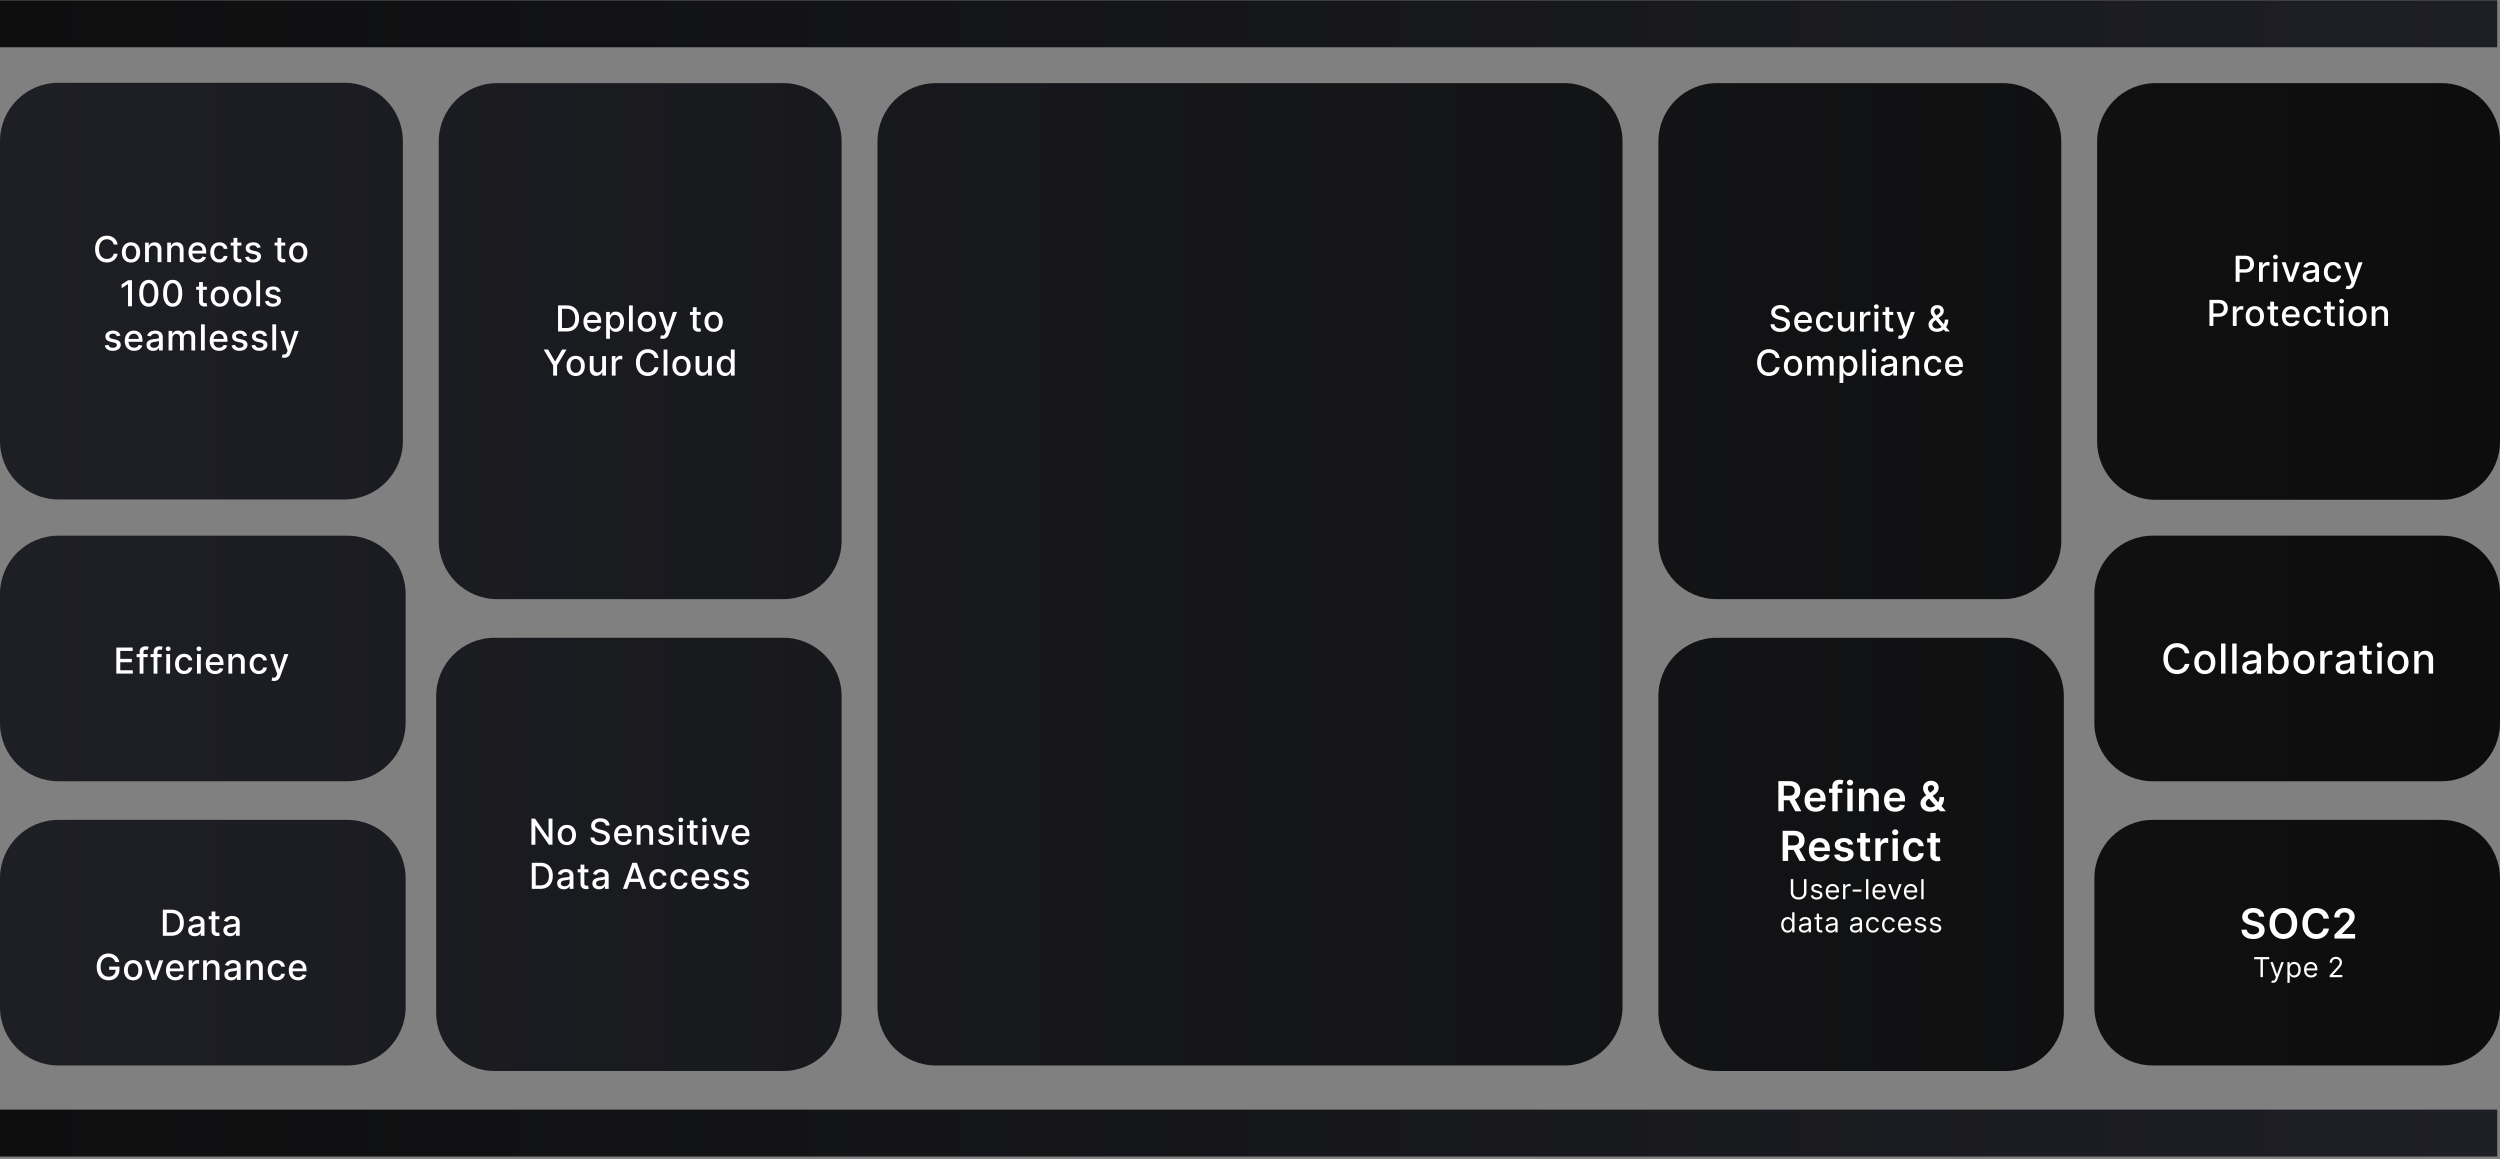
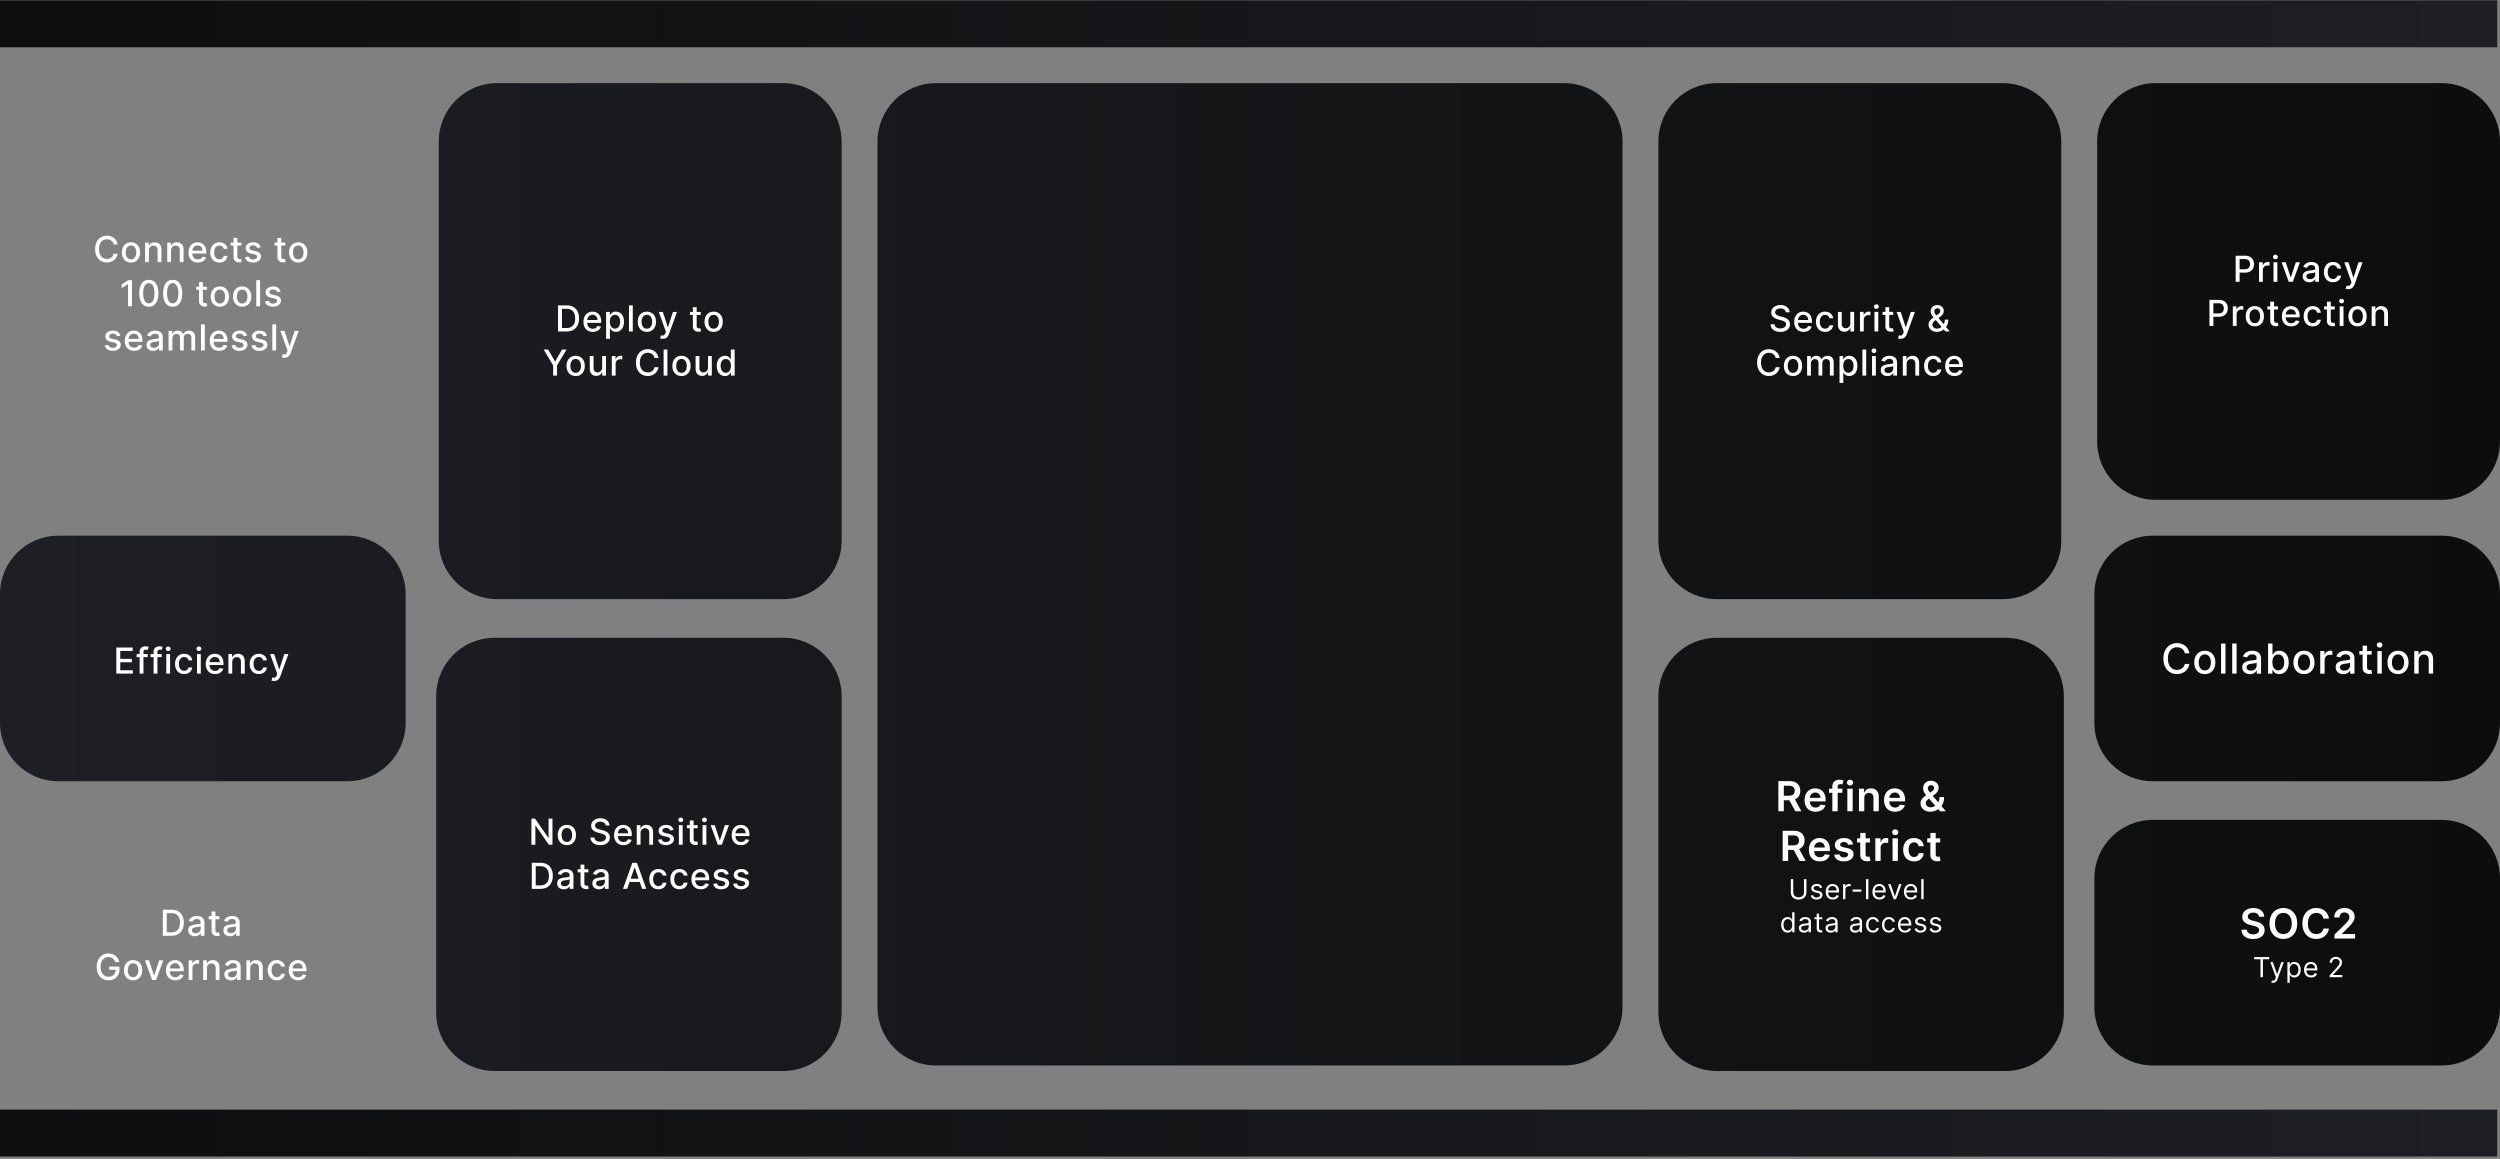
<svg xmlns="http://www.w3.org/2000/svg" width="906" height="420" fill="none">
  <rect width="100%" height="100%" fill="#808080" stroke="none" />
-   <path fill="url(#a)" d="M124.846 30C136.529 30 146 39.471 146 51.154v108.692c0 11.683-9.471 21.154-21.154 21.154H21.154C9.471 181 0 171.529 0 159.846V51.154C0 39.471 9.471 30 21.154 30h103.692z" />
  <path fill="url(#b)" d="M781.154 30.127c-11.683 0-21.154 9.471-21.154 21.154v108.692c0 11.683 9.471 21.154 21.154 21.154h103.692c11.683 0 21.154-9.471 21.154-21.154V51.281c0-11.683-9.471-21.154-21.154-21.154H781.154z" />
  <path fill="url(#c)" d="M283.846 30.127c11.683 0 21.154 9.471 21.154 21.154v144.692c0 11.683-9.471 21.154-21.154 21.154H180.154c-11.683 0-21.154-9.471-21.154-21.154V51.281c0-11.683 9.471-21.154 21.154-21.154h103.692z" />
  <path fill="url(#d)" d="M566.846 30.127c11.683 0 21.154 9.471 21.154 21.154v313.692c0 11.683-9.471 21.154-21.154 21.154H339.154c-11.683 0-21.154-9.471-21.154-21.154V51.281c0-11.683 9.471-21.154 21.154-21.154h227.692z" />
  <path fill="url(#e)" d="M622.154 30.127c-11.683 0-21.154 9.471-21.154 21.154v144.692c0 11.683 9.471 21.154 21.154 21.154h103.692c11.683 0 21.154-9.471 21.154-21.154V51.281c0-11.683-9.471-21.154-21.154-21.154H622.154z" />
  <path fill="url(#f)" d="M283.846 231.127c11.683 0 21.154 9.471 21.154 21.154v114.692c0 11.683-9.471 21.154-21.154 21.154H179.218c-11.683 0-21.154-9.471-21.154-21.154V252.281c0-11.683 9.471-21.154 21.155-21.154h104.627z" />
  <path fill="url(#g)" d="M622.154 231.127c-11.683 0-21.154 9.471-21.154 21.154v114.692c0 11.683 9.471 21.154 21.154 21.154h104.628c11.683 0 21.154-9.471 21.154-21.154V252.281c0-11.683-9.471-21.154-21.155-21.154H622.154z" />
  <path fill="url(#h)" d="M125.846 194.127c11.683 0 21.154 9.471 21.154 21.154v46.692c0 11.683-9.471 21.154-21.154 21.154H21.154C9.471 283.127 0 273.656 0 261.973v-46.692c0-11.683 9.471-21.154 21.154-21.154h104.692z" />
  <path fill="url(#i)" d="M780.154 194.127c-11.683 0-21.154 9.471-21.154 21.154v46.692c0 11.683 9.471 21.154 21.154 21.154h104.692c11.683 0 21.154-9.471 21.154-21.154v-46.692c0-11.683-9.471-21.154-21.154-21.154H780.154z" />
-   <path fill="url(#j)" d="M125.846 297.127c11.683 0 21.154 9.471 21.154 21.154v46.692c0 11.683-9.471 21.154-21.154 21.154H21.154C9.471 386.127 0 376.656 0 364.973v-46.692c0-11.683 9.471-21.154 21.154-21.154h104.692z" />
-   <path fill="url(#k)" d="M780.154 297.127c-11.683 0-21.154 9.471-21.154 21.154v46.692c0 11.683 9.471 21.154 21.154 21.154h104.692c11.683 0 21.154-9.471 21.154-21.154v-46.692c0-11.683-9.471-21.154-21.154-21.154H780.154z" />
+   <path fill="url(#k)" d="M780.154 297.127c-11.683 0-21.154 9.471-21.154 21.154v46.692c0 11.683 9.471 21.154 21.154 21.154h104.692c11.683 0 21.154-9.471 21.154-21.154v-46.692c0-11.683-9.471-21.154-21.154-21.154H780.154" />
  <path fill="url(#l)" d="M0 .127h905v17H0v-17z" />
  <path fill="url(#m)" d="M0 402.127h905v17H0v-17z" />
  <path fill="#fff" d="M42.63 88.62h-1.441a2.203 2.203 0 0 0-.863-1.408 2.387 2.387 0 0 0-.734-.37 2.866 2.866 0 0 0-.854-.124 2.67 2.67 0 0 0-1.464.41c-.428.275-.766.677-1.015 1.206-.247.53-.37 1.175-.37 1.939 0 .77.123 1.419.37 1.948.249.53.589.93 1.02 1.2.43.271.915.406 1.454.406.299 0 .582-.04.85-.12.27-.083.515-.204.733-.364a2.21 2.21 0 0 0 .873-1.39l1.44.005a3.855 3.855 0 0 1-.447 1.283 3.54 3.54 0 0 1-.845 1.007 3.81 3.81 0 0 1-1.173.65c-.44.154-.92.231-1.44.231-.819 0-1.548-.194-2.188-.581-.64-.391-1.145-.95-1.515-1.676-.366-.727-.549-1.593-.549-2.6 0-1.009.185-1.875.554-2.598.37-.727.874-1.284 1.514-1.672.64-.39 1.368-.586 2.184-.586.501 0 .97.073 1.403.217.437.142.83.351 1.177.628.348.274.636.61.864 1.006a3.9 3.9 0 0 1 .461 1.353zm4.842 6.523c-.664 0-1.245-.152-1.74-.457a3.082 3.082 0 0 1-1.154-1.279c-.274-.547-.411-1.188-.411-1.92 0-.736.137-1.379.41-1.93.275-.55.66-.978 1.155-1.283.495-.305 1.076-.457 1.74-.457.665 0 1.245.152 1.74.457.496.305.88.732 1.155 1.283.274.551.41 1.194.41 1.93 0 .732-.136 1.373-.41 1.92a3.083 3.083 0 0 1-1.154 1.28c-.496.304-1.076.456-1.74.456zm.005-1.159c.43 0 .788-.113 1.071-.341.283-.228.492-.531.628-.91.138-.378.207-.795.207-1.25 0-.453-.069-.869-.207-1.247a2.03 2.03 0 0 0-.628-.919c-.283-.23-.64-.346-1.071-.346-.434 0-.794.115-1.08.346-.283.23-.494.537-.633.919a3.677 3.677 0 0 0-.203 1.246c0 .456.068.873.203 1.251.139.379.35.682.633.91.286.228.646.341 1.08.341zm6.482-3.194V95h-1.38v-7.09h1.324v1.153h.088c.163-.375.419-.677.766-.905.351-.227.793-.341 1.325-.341.484 0 .907.101 1.27.305.363.2.645.498.845.895.2.397.3.888.3 1.473V95h-1.38v-4.344c0-.514-.134-.916-.402-1.205-.268-.292-.636-.439-1.104-.439-.32 0-.604.07-.854.208a1.494 1.494 0 0 0-.586.61c-.141.264-.212.584-.212.96zm8.029 0V95h-1.38v-7.09h1.325v1.153h.088c.163-.375.418-.677.766-.905.35-.227.793-.341 1.325-.341.483 0 .906.101 1.27.305.363.2.644.498.844.895.2.397.3.888.3 1.473V95h-1.38v-4.344c0-.514-.134-.916-.402-1.205-.267-.292-.635-.439-1.103-.439-.32 0-.605.07-.854.208a1.494 1.494 0 0 0-.586.61c-.142.264-.213.584-.213.96zm9.706 4.353c-.699 0-1.3-.15-1.805-.448a3.038 3.038 0 0 1-1.164-1.27c-.27-.547-.406-1.189-.406-1.924 0-.727.135-1.367.406-1.92a3.156 3.156 0 0 1 1.145-1.298c.493-.31 1.068-.466 1.727-.466.4 0 .788.066 1.163.198.375.133.712.34 1.011.623.299.284.534.651.706 1.104.173.45.259.995.259 1.639v.489h-5.637v-1.034h4.284c0-.363-.074-.685-.221-.965a1.675 1.675 0 0 0-.624-.67 1.742 1.742 0 0 0-.932-.244c-.388 0-.726.095-1.016.286a1.921 1.921 0 0 0-.665.739c-.153.302-.23.63-.23.983v.808c0 .474.083.877.249 1.21.17.332.405.586.706.761.302.173.654.259 1.057.259.262 0 .5-.037.716-.111a1.484 1.484 0 0 0 .919-.9l1.306.235a2.367 2.367 0 0 1-.563 1.011c-.268.287-.605.51-1.011.67a3.785 3.785 0 0 1-1.38.235zm7.82 0c-.686 0-1.277-.155-1.772-.466a3.087 3.087 0 0 1-1.136-1.297c-.265-.551-.397-1.182-.397-1.893 0-.72.135-1.356.406-1.907a3.116 3.116 0 0 1 1.145-1.297c.492-.31 1.073-.466 1.74-.466.539 0 1.02.1 1.44.3.422.197.763.474 1.021.83.262.358.417.775.466 1.252h-1.343a1.61 1.61 0 0 0-.508-.859c-.261-.24-.612-.36-1.052-.36-.385 0-.722.102-1.011.305-.287.2-.51.486-.67.859-.16.369-.24.806-.24 1.31 0 .518.079.964.236 1.34.157.375.378.666.664.872.29.206.63.31 1.02.31.262 0 .5-.049.711-.144.216-.098.396-.238.54-.42.148-.182.251-.4.31-.656h1.343a2.61 2.61 0 0 1-.448 1.228c-.249.36-.583.644-1.001.85-.416.206-.904.31-1.464.31zm7.959-7.233v1.107H83.6v-1.108h3.873zm-2.834-1.7h1.38v6.708c0 .268.04.47.12.605.08.132.183.223.31.272.129.046.269.07.42.07.11 0 .207-.008.29-.024.084-.015.148-.027.194-.037l.25 1.14a2.31 2.31 0 0 1-.342.093 2.694 2.694 0 0 1-.554.055 2.429 2.429 0 0 1-1.016-.194 1.742 1.742 0 0 1-.761-.627c-.194-.284-.291-.639-.291-1.067V86.21zm9.821 3.43-1.251.222a1.483 1.483 0 0 0-.25-.457 1.233 1.233 0 0 0-.452-.356c-.191-.092-.43-.138-.716-.138-.39 0-.717.088-.978.263-.262.172-.393.395-.393.67 0 .236.088.427.263.572.176.145.459.263.85.355l1.126.259c.653.15 1.139.383 1.459.697.32.314.48.722.48 1.223 0 .425-.123.804-.37 1.136-.242.33-.582.588-1.02.776-.433.187-.937.281-1.509.281-.794 0-1.442-.17-1.944-.508-.501-.341-.809-.826-.923-1.454l1.334-.203c.083.348.254.61.513.79.258.175.595.263 1.01.263.453 0 .815-.094 1.086-.282.27-.19.406-.423.406-.697a.725.725 0 0 0-.25-.559c-.163-.15-.413-.264-.752-.341l-1.2-.264c-.662-.15-1.151-.39-1.468-.72-.314-.329-.471-.746-.471-1.25 0-.42.117-.786.35-1.1a2.31 2.31 0 0 1 .97-.733c.413-.179.885-.268 1.417-.268.767 0 1.37.166 1.81.498.44.33.731.771.873 1.325zm8.926-1.73v1.107h-3.873v-1.108h3.873zm-2.834-1.7h1.38v6.708c0 .268.04.47.12.605.08.132.183.223.309.272.13.046.27.07.42.07.111 0 .208-.008.291-.024.083-.015.148-.027.194-.037l.249 1.14a2.702 2.702 0 0 1-.895.148 2.43 2.43 0 0 1-1.016-.194 1.735 1.735 0 0 1-.761-.627c-.194-.284-.291-.639-.291-1.067V86.21zm7.532 8.933c-.665 0-1.245-.152-1.741-.457a3.086 3.086 0 0 1-1.154-1.279c-.274-.547-.411-1.188-.411-1.92 0-.736.137-1.379.411-1.93a3.08 3.08 0 0 1 1.154-1.283c.496-.305 1.076-.457 1.741-.457s1.245.152 1.74.457c.496.305.88.732 1.154 1.283.274.551.411 1.194.411 1.93 0 .732-.137 1.373-.411 1.92a3.08 3.08 0 0 1-1.154 1.28c-.495.304-1.075.456-1.74.456zm.004-1.159c.431 0 .788-.113 1.071-.341.284-.228.493-.531.628-.91.139-.378.208-.795.208-1.25a3.59 3.59 0 0 0-.208-1.247 2.021 2.021 0 0 0-.628-.919c-.283-.23-.64-.346-1.071-.346-.434 0-.794.115-1.08.346a2.06 2.06 0 0 0-.632.919 3.662 3.662 0 0 0-.203 1.246c0 .456.067.873.203 1.251.138.379.349.682.632.91.286.228.646.341 1.08.341zm-60.263 7.561V111h-1.43v-8.023h-.056l-2.262 1.477v-1.367l2.359-1.542h1.39zm6.11 9.612c-.73-.003-1.353-.195-1.87-.577-.517-.382-.913-.937-1.186-1.667-.274-.729-.411-1.608-.411-2.636 0-1.025.136-1.9.41-2.626.277-.727.675-1.281 1.191-1.662.52-.382 1.142-.573 1.866-.573.723 0 1.343.193 1.86.577.517.382.913.936 1.186 1.662.277.723.416 1.597.416 2.622 0 1.031-.137 1.912-.41 2.641-.275.726-.67 1.282-1.187 1.667-.517.381-1.14.572-1.865.572zm0-1.233c.64 0 1.14-.312 1.5-.937.363-.625.545-1.528.545-2.71 0-.784-.083-1.448-.25-1.989-.163-.545-.398-.958-.706-1.238a1.545 1.545 0 0 0-1.09-.424c-.636 0-1.137.314-1.5.941-.363.628-.546 1.532-.55 2.71 0 .788.082 1.455.245 1.999.167.542.402.953.707 1.233.305.277.67.415 1.099.415zm8.651 1.233c-.73-.003-1.352-.195-1.87-.577-.517-.382-.912-.937-1.186-1.667-.274-.729-.41-1.608-.41-2.636 0-1.025.136-1.9.41-2.626.277-.727.674-1.281 1.191-1.662.52-.382 1.142-.573 1.865-.573.723 0 1.344.193 1.86.577.518.382.913.936 1.187 1.662.277.723.416 1.597.416 2.622 0 1.031-.137 1.912-.411 2.641-.274.726-.67 1.282-1.187 1.667-.517.381-1.138.572-1.865.572zm0-1.233c.64 0 1.14-.312 1.5-.937.364-.625.545-1.528.545-2.71 0-.784-.083-1.448-.249-1.989-.163-.545-.399-.958-.706-1.238a1.546 1.546 0 0 0-1.09-.424c-.637 0-1.137.314-1.5.941-.363.628-.547 1.532-.55 2.71 0 .788.082 1.455.245 1.999.166.542.402.953.706 1.233.305.277.671.415 1.1.415zm12.389-6.015v1.108h-3.873v-1.108h3.873zm-2.834-1.699h1.38v6.708c0 .268.04.469.12.605.08.132.183.223.31.272.129.046.269.069.42.069.11 0 .207-.007.29-.023.083-.015.148-.027.194-.037l.25 1.141a2.692 2.692 0 0 1-.896.147 2.423 2.423 0 0 1-1.016-.194 1.738 1.738 0 0 1-.762-.627c-.193-.284-.29-.639-.29-1.067v-6.994zm7.532 8.933c-.665 0-1.245-.152-1.74-.457a3.083 3.083 0 0 1-1.155-1.279c-.274-.548-.41-1.188-.41-1.92 0-.736.136-1.379.41-1.93a3.07 3.07 0 0 1 1.154-1.283c.496-.305 1.076-.457 1.74-.457.666 0 1.246.152 1.741.457.496.304.88.732 1.154 1.283.274.551.411 1.194.411 1.93 0 .732-.137 1.372-.41 1.92a3.083 3.083 0 0 1-1.155 1.279c-.495.305-1.075.457-1.74.457zm.004-1.159c.431 0 .788-.114 1.071-.341a2 2 0 0 0 .628-.91 3.6 3.6 0 0 0 .208-1.251 3.6 3.6 0 0 0-.208-1.246 2.03 2.03 0 0 0-.628-.919c-.283-.231-.64-.346-1.07-.346-.435 0-.795.115-1.08.346a2.063 2.063 0 0 0-.633.919 3.674 3.674 0 0 0-.204 1.246c0 .456.068.873.204 1.251.138.379.349.682.632.91.286.227.646.341 1.08.341zm8.089 1.159c-.665 0-1.245-.152-1.74-.457a3.083 3.083 0 0 1-1.155-1.279c-.274-.548-.41-1.188-.41-1.92 0-.736.136-1.379.41-1.93a3.07 3.07 0 0 1 1.154-1.283c.496-.305 1.076-.457 1.74-.457.665 0 1.246.152 1.741.457.496.304.88.732 1.154 1.283.274.551.411 1.194.411 1.93 0 .732-.137 1.372-.41 1.92a3.084 3.084 0 0 1-1.155 1.279c-.495.305-1.076.457-1.74.457zm.004-1.159c.431 0 .788-.114 1.071-.341.284-.228.493-.531.628-.91a3.6 3.6 0 0 0 .208-1.251 3.6 3.6 0 0 0-.208-1.246 2.03 2.03 0 0 0-.628-.919c-.283-.231-.64-.346-1.07-.346-.435 0-.795.115-1.08.346a2.063 2.063 0 0 0-.633.919 3.674 3.674 0 0 0-.204 1.246c0 .456.068.873.204 1.251.138.379.349.682.632.91.286.227.646.341 1.08.341zm6.482-8.439V111h-1.38v-9.455h1.38zm7.431 4.095-1.251.222a1.489 1.489 0 0 0-.25-.457 1.23 1.23 0 0 0-.452-.356c-.19-.092-.43-.138-.716-.138-.39 0-.717.088-.978.263-.262.172-.393.395-.393.669 0 .237.088.428.263.573.176.144.459.263.85.355l1.126.259c.653.151 1.139.383 1.459.697.32.314.48.722.48 1.223 0 .425-.123.804-.369 1.136-.243.329-.583.588-1.02.776-.434.187-.938.281-1.51.281-.794 0-1.442-.169-1.943-.508-.502-.341-.81-.826-.924-1.454l1.334-.203c.084.348.254.611.513.789.258.176.595.264 1.01.264.453 0 .815-.094 1.086-.282.271-.191.406-.423.406-.697a.725.725 0 0 0-.249-.559c-.163-.151-.414-.264-.753-.341l-1.2-.264c-.662-.15-1.151-.39-1.468-.72-.314-.329-.471-.746-.471-1.251 0-.418.117-.785.35-1.098.235-.314.558-.559.97-.734.413-.179.885-.268 1.418-.268.766 0 1.369.166 1.809.498.44.33.731.771.873 1.325zm-58.06 16-1.251.222a1.474 1.474 0 0 0-.25-.457 1.238 1.238 0 0 0-.452-.356c-.19-.092-.43-.138-.716-.138-.39 0-.717.088-.978.263-.262.172-.393.395-.393.669 0 .237.088.428.264.573.175.144.458.263.849.355l1.126.259c.653.151 1.14.383 1.46.697.32.314.48.722.48 1.223 0 .425-.124.804-.37 1.136-.243.329-.583.588-1.02.776-.434.187-.938.281-1.51.281-.794 0-1.442-.169-1.943-.508-.502-.341-.81-.826-.924-1.454l1.334-.203c.084.348.254.611.513.789.258.176.595.264 1.01.264.453 0 .815-.094 1.086-.282.27-.191.406-.423.406-.697a.725.725 0 0 0-.25-.559c-.162-.151-.413-.264-.752-.341l-1.2-.264c-.662-.15-1.151-.39-1.468-.72-.314-.329-.471-.746-.471-1.251 0-.418.117-.785.35-1.098.235-.314.558-.559.97-.734.413-.179.885-.268 1.418-.268.766 0 1.37.166 1.81.498.44.33.73.771.872 1.325zm4.972 5.503c-.699 0-1.3-.149-1.805-.448a3.03 3.03 0 0 1-1.163-1.269c-.271-.548-.407-1.19-.407-1.925 0-.727.136-1.367.407-1.921a3.155 3.155 0 0 1 1.145-1.297c.492-.311 1.068-.466 1.726-.466.4 0 .788.066 1.163.198.376.133.713.34 1.011.623.299.284.534.651.707 1.104.172.449.258.995.258 1.639v.489h-5.636v-1.034h4.284c0-.363-.074-.685-.222-.965a1.675 1.675 0 0 0-.623-.669 1.742 1.742 0 0 0-.933-.245 1.8 1.8 0 0 0-1.015.286 1.922 1.922 0 0 0-.665.739c-.154.301-.23.629-.23.983v.808c0 .474.082.877.248 1.21.17.332.405.586.707.761.301.173.654.259 1.057.259.261 0 .5-.037.715-.111a1.48 1.48 0 0 0 .919-.9l1.307.235a2.363 2.363 0 0 1-.564 1.011c-.267.287-.604.51-1.01.67a3.783 3.783 0 0 1-1.381.235zm6.897.014c-.449 0-.855-.083-1.218-.249a2.06 2.06 0 0 1-.864-.734c-.209-.32-.314-.713-.314-1.178 0-.4.077-.729.231-.987.154-.259.362-.464.623-.614a3.25 3.25 0 0 1 .878-.342 8.71 8.71 0 0 1 .987-.176l1.035-.12c.264-.033.457-.087.577-.161.12-.074.18-.194.18-.36v-.033c0-.403-.114-.715-.342-.937-.225-.221-.56-.332-1.006-.332-.465 0-.831.103-1.099.309-.265.203-.448.43-.55.679l-1.297-.296c.154-.43.379-.778.674-1.043a2.73 2.73 0 0 1 1.03-.582 4.022 4.022 0 0 1 1.223-.184c.283 0 .584.034.9.101.32.065.62.185.896.36a2 2 0 0 1 .688.753c.178.323.268.743.268 1.26V127h-1.348v-.969h-.056a1.98 1.98 0 0 1-.401.526 2.142 2.142 0 0 1-.688.429c-.28.114-.616.171-1.007.171zm.3-1.108c.382 0 .708-.075.98-.226.273-.151.48-.348.622-.591.145-.246.217-.509.217-.79v-.914c-.049.05-.144.096-.286.139-.138.04-.297.075-.475.106l-.522.079-.425.055a3.433 3.433 0 0 0-.734.171c-.218.08-.394.195-.526.346-.13.148-.194.345-.194.591 0 .342.126.6.379.775.252.173.574.259.964.259zm5.298.951v-7.091h1.325v1.154h.088c.148-.391.39-.695.725-.914.335-.221.737-.332 1.205-.332.473 0 .87.111 1.19.332.324.222.562.526.716.914h.074a2 2 0 0 1 .808-.905c.37-.227.81-.341 1.32-.341.643 0 1.168.201 1.574.605.41.403.614 1.011.614 1.823V127h-1.38v-4.626c0-.48-.13-.828-.392-1.043a1.43 1.43 0 0 0-.938-.323c-.449 0-.798.138-1.047.415-.25.274-.374.627-.374 1.057V127h-1.376v-4.713c0-.385-.12-.694-.36-.928-.24-.234-.553-.351-.937-.351-.262 0-.503.069-.725.208a1.52 1.52 0 0 0-.531.567 1.743 1.743 0 0 0-.198.845V127h-1.38zm13.13-9.455V127h-1.38v-9.455h1.38zm5.173 9.598c-.699 0-1.3-.149-1.805-.448a3.031 3.031 0 0 1-1.164-1.269c-.27-.548-.406-1.19-.406-1.925 0-.727.136-1.367.406-1.921a3.156 3.156 0 0 1 1.145-1.297c.493-.311 1.068-.466 1.727-.466.4 0 .788.066 1.163.198.376.133.713.34 1.011.623.299.284.534.651.707 1.104.172.449.258.995.258 1.639v.489h-5.637v-1.034h4.284c0-.363-.073-.685-.221-.965a1.675 1.675 0 0 0-.623-.669 1.743 1.743 0 0 0-.933-.245 1.8 1.8 0 0 0-1.016.286 1.922 1.922 0 0 0-.664.739 2.13 2.13 0 0 0-.231.983v.808c0 .474.083.877.25 1.21.168.332.404.586.706.761.301.173.654.259 1.057.259.261 0 .5-.037.715-.111a1.48 1.48 0 0 0 .919-.9l1.306.235a2.363 2.363 0 0 1-.563 1.011c-.268.287-.605.51-1.01.67a3.783 3.783 0 0 1-1.381.235zm10.147-5.503-1.25.222a1.474 1.474 0 0 0-.25-.457 1.238 1.238 0 0 0-.453-.356c-.19-.092-.429-.138-.715-.138-.391 0-.717.088-.979.263-.261.172-.392.395-.392.669 0 .237.087.428.263.573.175.144.459.263.85.355l1.126.259c.652.151 1.139.383 1.459.697.32.314.48.722.48 1.223 0 .425-.123.804-.37 1.136-.243.329-.583.588-1.02.776-.434.187-.937.281-1.51.281-.793 0-1.441-.169-1.943-.508-.502-.341-.81-.826-.923-1.454l1.334-.203c.083.348.254.611.512.789.259.176.596.264 1.011.264.453 0 .814-.094 1.085-.282.271-.191.406-.423.406-.697a.725.725 0 0 0-.249-.559c-.163-.151-.414-.264-.752-.341l-1.2-.264c-.662-.15-1.152-.39-1.469-.72-.314-.329-.47-.746-.47-1.251 0-.418.116-.785.35-1.098.234-.314.557-.559.97-.734.412-.179.885-.268 1.417-.268.766 0 1.37.166 1.81.498.44.33.73.771.872 1.325zm7.23 0-1.251.222a1.476 1.476 0 0 0-.25-.457 1.237 1.237 0 0 0-.452-.356c-.19-.092-.43-.138-.715-.138-.391 0-.718.088-.98.263-.26.172-.391.395-.391.669 0 .237.087.428.263.573.175.144.458.263.85.355l1.126.259c.652.151 1.138.383 1.458.697.32.314.48.722.48 1.223 0 .425-.123.804-.369 1.136-.243.329-.583.588-1.02.776-.434.187-.937.281-1.51.281-.794 0-1.442-.169-1.943-.508-.502-.341-.81-.826-.924-1.454l1.335-.203c.083.348.254.611.512.789.258.176.596.264 1.011.264.452 0 .814-.094 1.085-.282.27-.191.406-.423.406-.697a.725.725 0 0 0-.25-.559c-.162-.151-.413-.264-.752-.341l-1.2-.264c-.662-.15-1.151-.39-1.468-.72-.314-.329-.47-.746-.47-1.251 0-.418.116-.785.35-1.098.234-.314.557-.559.97-.734.412-.179.884-.268 1.417-.268.766 0 1.37.166 1.81.498.44.33.73.771.872 1.325zm3.296-4.095V127h-1.38v-9.455h1.38zm2.99 12.114c-.206 0-.394-.017-.563-.051a1.72 1.72 0 0 1-.379-.101l.333-1.131c.252.067.477.097.674.087a.809.809 0 0 0 .521-.221c.154-.139.289-.365.406-.679l.171-.471-2.594-7.183h1.477l1.796 5.503h.074l1.796-5.503h1.481l-2.922 8.037c-.135.37-.308.682-.517.938a2.001 2.001 0 0 1-.748.581 2.447 2.447 0 0 1-1.006.194zM62.069 339.127h-3.061v-9.455h3.158c.926 0 1.722.19 2.386.568a3.745 3.745 0 0 1 1.528 1.621c.357.701.536 1.543.536 2.525 0 .985-.18 1.831-.54 2.539a3.792 3.792 0 0 1-1.551 1.634c-.677.379-1.496.568-2.456.568zm-1.635-1.247h1.556c.72 0 1.319-.135 1.796-.406a2.56 2.56 0 0 0 1.071-1.186c.237-.52.356-1.154.356-1.902 0-.742-.119-1.371-.356-1.888a2.515 2.515 0 0 0-1.048-1.178c-.465-.267-1.042-.401-1.731-.401h-1.644v6.961zm10.169 1.404c-.45 0-.856-.083-1.22-.249a2.06 2.06 0 0 1-.862-.734c-.21-.32-.314-.713-.314-1.178 0-.4.077-.729.23-.988.154-.258.362-.463.624-.614.261-.15.554-.264.877-.341a8.71 8.71 0 0 1 .988-.176l1.034-.12c.265-.033.457-.087.577-.161.12-.074.18-.194.18-.36v-.033c0-.403-.114-.715-.342-.937-.224-.221-.56-.332-1.006-.332-.465 0-.831.103-1.099.309-.264.203-.448.43-.55.679l-1.296-.296c.153-.43.378-.778.674-1.043a2.73 2.73 0 0 1 1.03-.582 4.022 4.022 0 0 1 1.222-.184c.284 0 .584.034.9.101.32.065.62.185.896.36a2 2 0 0 1 .688.753c.179.323.268.743.268 1.26v4.709h-1.348v-.969h-.056a1.983 1.983 0 0 1-.401.526 2.142 2.142 0 0 1-.688.429c-.28.114-.616.171-1.006.171zm.3-1.108c.381 0 .707-.075.978-.226.274-.151.482-.348.624-.591a1.54 1.54 0 0 0 .217-.79v-.914c-.05.05-.145.096-.287.139-.138.04-.297.075-.475.106l-.522.079-.425.055a3.433 3.433 0 0 0-.734.171c-.218.08-.394.195-.526.346-.13.148-.194.345-.194.591 0 .341.126.6.379.775.252.173.574.259.965.259zm8.607-6.14v1.108h-3.873v-1.108h3.873zm-2.834-1.699h1.38v6.708c0 .268.04.469.12.605.08.132.183.223.31.272.129.046.269.069.42.069.11 0 .207-.007.29-.023.084-.015.148-.027.194-.037l.25 1.141c-.08.03-.194.061-.342.092a2.69 2.69 0 0 1-.554.055 2.424 2.424 0 0 1-1.016-.194 1.739 1.739 0 0 1-.761-.627c-.194-.284-.291-.639-.291-1.067v-6.994zm6.684 8.947c-.448 0-.855-.083-1.218-.249a2.059 2.059 0 0 1-.863-.734c-.21-.32-.314-.713-.314-1.178 0-.4.077-.729.23-.988a1.71 1.71 0 0 1 .624-.614 3.29 3.29 0 0 1 .877-.341 8.72 8.72 0 0 1 .988-.176l1.034-.12c.265-.033.457-.087.577-.161.12-.074.18-.194.18-.36v-.033c0-.403-.114-.715-.341-.937-.225-.221-.56-.332-1.007-.332-.465 0-.83.103-1.099.309-.264.203-.447.43-.549.679l-1.297-.296c.154-.43.378-.778.674-1.043a2.73 2.73 0 0 1 1.03-.582 4.022 4.022 0 0 1 1.223-.184c.283 0 .583.034.9.101.32.065.619.185.895.36a2 2 0 0 1 .688.753c.179.323.268.743.268 1.26v4.709h-1.348v-.969h-.055a1.98 1.98 0 0 1-.402.526 2.142 2.142 0 0 1-.688.429c-.28.114-.615.171-1.006.171zm.3-1.108c.383 0 .709-.075.98-.226.273-.151.481-.348.623-.591a1.54 1.54 0 0 0 .217-.79v-.914c-.05.05-.145.096-.286.139-.139.04-.297.075-.476.106a52.51 52.51 0 0 1-.522.079l-.424.055a3.433 3.433 0 0 0-.734.171c-.219.08-.394.195-.527.346-.129.148-.194.345-.194.591 0 .341.127.6.38.775.251.173.573.259.964.259zm-41.901 10.483c-.09-.28-.21-.531-.36-.752a2.3 2.3 0 0 0-.531-.573 2.228 2.228 0 0 0-.706-.364 2.843 2.843 0 0 0-.864-.125c-.532 0-1.012.137-1.44.411-.428.274-.766.675-1.016 1.205-.246.526-.369 1.171-.369 1.934 0 .766.125 1.414.374 1.944.25.529.59.931 1.025 1.204.434.274.928.411 1.482.411.514 0 .961-.104 1.343-.314.385-.209.682-.504.891-.886.212-.385.319-.837.319-1.357l.369.069H39.57v-1.177h3.716v1.076c0 .794-.17 1.483-.508 2.068a3.462 3.462 0 0 1-1.394 1.348c-.591.317-1.268.475-2.031.475-.856 0-1.607-.197-2.253-.591-.643-.394-1.145-.952-1.505-1.675-.36-.727-.54-1.589-.54-2.586 0-.754.104-1.431.314-2.031a4.42 4.42 0 0 1 .881-1.528 3.85 3.85 0 0 1 1.344-.965 4.2 4.2 0 0 1 1.694-.337c.51 0 .986.076 1.426.226.444.151.838.365 1.182.642a3.628 3.628 0 0 1 1.325 2.248H41.76zm6.475 6.611c-.665 0-1.245-.152-1.74-.457a3.083 3.083 0 0 1-1.155-1.279c-.274-.548-.41-1.188-.41-1.92 0-.736.136-1.379.41-1.93a3.07 3.07 0 0 1 1.154-1.283c.496-.305 1.076-.457 1.74-.457.666 0 1.246.152 1.741.457.496.304.88.732 1.154 1.283.274.551.411 1.194.411 1.93 0 .732-.137 1.372-.41 1.92a3.083 3.083 0 0 1-1.155 1.279c-.495.305-1.075.457-1.74.457zm.004-1.159c.431 0 .788-.114 1.071-.341.284-.228.493-.531.628-.91a3.6 3.6 0 0 0 .208-1.251 3.6 3.6 0 0 0-.208-1.246 2.03 2.03 0 0 0-.628-.919c-.283-.231-.64-.346-1.07-.346-.434 0-.795.115-1.08.346a2.063 2.063 0 0 0-.633.919 3.674 3.674 0 0 0-.203 1.246c0 .456.067.873.203 1.251.138.379.349.682.632.91.286.227.646.341 1.08.341zm10.927-6.075-2.572 7.091h-1.477l-2.576-7.091h1.482l1.796 5.457h.074l1.79-5.457h1.483zm4.372 7.234c-.699 0-1.3-.149-1.805-.448a3.037 3.037 0 0 1-1.163-1.269c-.271-.548-.407-1.19-.407-1.925 0-.727.136-1.367.407-1.921a3.155 3.155 0 0 1 1.144-1.297c.493-.311 1.068-.466 1.727-.466.4 0 .788.066 1.163.198.376.133.713.34 1.011.623.299.284.534.651.707 1.104.172.449.258.995.258 1.639v.489h-5.637v-1.034h4.285c0-.363-.074-.685-.222-.965a1.674 1.674 0 0 0-.623-.669 1.743 1.743 0 0 0-.933-.245 1.8 1.8 0 0 0-1.015.286 1.921 1.921 0 0 0-.665.739 2.128 2.128 0 0 0-.231.983v.808c0 .474.083.877.25 1.21a1.8 1.8 0 0 0 .706.761c.301.173.654.259 1.057.259.261 0 .5-.037.715-.111a1.48 1.48 0 0 0 .919-.9l1.306.235a2.361 2.361 0 0 1-.563 1.011c-.267.286-.605.51-1.01.67a3.783 3.783 0 0 1-1.381.235zm4.833-.143v-7.091h1.335v1.126h.074c.129-.381.357-.681.683-.9a1.96 1.96 0 0 1 1.117-.332 6.05 6.05 0 0 1 .586.032v1.321a2.258 2.258 0 0 0-.295-.051 2.763 2.763 0 0 0-.425-.033c-.326 0-.617.07-.872.208a1.55 1.55 0 0 0-.822 1.39v4.33h-1.38zm6.63-4.21v4.21h-1.38v-7.091h1.325v1.154h.088a2.03 2.03 0 0 1 .766-.905c.35-.227.792-.341 1.325-.341.483 0 .906.101 1.27.304.362.2.644.499.844.896.2.397.3.888.3 1.473v4.51h-1.38v-4.344c0-.514-.134-.916-.402-1.205-.267-.292-.635-.439-1.103-.439-.32 0-.605.07-.854.208a1.498 1.498 0 0 0-.586.61c-.142.264-.213.584-.213.96zm8.713 4.367c-.45 0-.856-.083-1.219-.249a2.059 2.059 0 0 1-.863-.734c-.21-.32-.314-.713-.314-1.178 0-.4.077-.729.23-.988.155-.258.362-.463.624-.614a3.29 3.29 0 0 1 .877-.341 8.72 8.72 0 0 1 .988-.176l1.034-.12c.265-.033.457-.087.577-.161.12-.074.18-.194.18-.36v-.033c0-.403-.114-.715-.341-.937-.225-.221-.56-.332-1.007-.332-.464 0-.83.103-1.098.309-.265.203-.448.43-.55.679l-1.297-.296a2.5 2.5 0 0 1 .674-1.043 2.73 2.73 0 0 1 1.03-.582 4.022 4.022 0 0 1 1.223-.184c.283 0 .583.034.9.101.32.065.619.185.896.36a2 2 0 0 1 .688.753c.178.323.267.743.267 1.26v4.709h-1.348v-.969h-.055a1.98 1.98 0 0 1-.402.526 2.141 2.141 0 0 1-.688.429c-.28.114-.615.171-1.006.171zm.3-1.108c.382 0 .708-.075.979-.226.274-.151.481-.348.623-.591.145-.246.217-.51.217-.79v-.914c-.05.05-.145.096-.286.139-.139.04-.297.075-.476.106l-.521.079-.425.055a3.431 3.431 0 0 0-.734.171c-.219.08-.394.195-.526.346-.13.148-.194.345-.194.591 0 .341.126.6.378.775.253.173.574.259.965.259zm6.678-3.259v4.21h-1.38v-7.091h1.325v1.154h.088a2.03 2.03 0 0 1 .766-.905c.35-.227.792-.341 1.325-.341.483 0 .906.101 1.27.304.362.2.644.499.844.896.2.397.3.888.3 1.473v4.51h-1.38v-4.344c0-.514-.134-.916-.402-1.205-.268-.292-.635-.439-1.103-.439-.32 0-.605.07-.854.208a1.498 1.498 0 0 0-.587.61c-.141.264-.212.584-.212.96zm9.636 4.353c-.686 0-1.277-.155-1.772-.466a3.092 3.092 0 0 1-1.136-1.297c-.265-.551-.397-1.182-.397-1.893 0-.72.135-1.356.406-1.907a3.11 3.11 0 0 1 1.145-1.297c.492-.311 1.073-.466 1.74-.466.539 0 1.019.1 1.441.3a2.59 2.59 0 0 1 1.02.831c.262.357.417.774.466 1.251h-1.343a1.607 1.607 0 0 0-.508-.859c-.262-.24-.612-.36-1.053-.36-.384 0-.721.102-1.01.305-.287.2-.51.486-.67.858-.16.37-.24.807-.24 1.312 0 .517.079.963.236 1.338.156.376.378.667.664.873.29.206.63.309 1.02.309.262 0 .499-.048.711-.143.216-.099.396-.239.541-.42.147-.182.25-.4.309-.656h1.343a2.598 2.598 0 0 1-.448 1.228c-.249.36-.583.644-1.001.85-.416.206-.904.309-1.464.309zm7.705 0c-.698 0-1.3-.149-1.805-.448a3.04 3.04 0 0 1-1.163-1.269c-.271-.548-.406-1.19-.406-1.925 0-.727.135-1.367.406-1.921a3.158 3.158 0 0 1 1.145-1.297c.492-.311 1.068-.466 1.727-.466.4 0 .787.066 1.163.198.375.133.712.34 1.011.623.298.284.534.651.706 1.104.173.449.259.995.259 1.639v.489h-5.637v-1.034h4.284c0-.363-.074-.685-.222-.965a1.667 1.667 0 0 0-.623-.669 1.74 1.74 0 0 0-.932-.245 1.8 1.8 0 0 0-1.016.286 1.924 1.924 0 0 0-.665.739c-.154.301-.23.629-.23.983v.808c0 .474.083.877.249 1.21.169.332.405.586.706.761.302.173.654.259 1.057.259.262 0 .5-.037.716-.111a1.492 1.492 0 0 0 .919-.9l1.306.235a2.364 2.364 0 0 1-.563 1.011c-.268.286-.605.51-1.011.67a3.786 3.786 0 0 1-1.381.235zm92.186-58.598v9.455h-1.311l-4.806-6.934h-.088v6.934h-1.426v-9.455h1.32l4.81 6.944h.088v-6.944h1.413zm5.217 9.598c-.665 0-1.245-.152-1.741-.457a3.087 3.087 0 0 1-1.154-1.279c-.274-.548-.411-1.188-.411-1.92 0-.736.137-1.379.411-1.93a3.074 3.074 0 0 1 1.154-1.283c.496-.305 1.076-.457 1.741-.457.664 0 1.245.152 1.74.457.496.304.88.732 1.154 1.283.274.551.411 1.194.411 1.93 0 .732-.137 1.372-.411 1.92a3.08 3.08 0 0 1-1.154 1.279c-.495.305-1.076.457-1.74.457zm.004-1.159c.431 0 .788-.114 1.071-.341a2 2 0 0 0 .628-.91 3.6 3.6 0 0 0 .208-1.251c0-.452-.069-.868-.208-1.246a2.029 2.029 0 0 0-.628-.919c-.283-.231-.64-.346-1.071-.346-.434 0-.794.115-1.08.346a2.06 2.06 0 0 0-.632.919 3.66 3.66 0 0 0-.204 1.246c0 .456.068.873.204 1.251.138.379.349.682.632.91.286.227.646.341 1.08.341zm14.07-5.955a1.352 1.352 0 0 0-.61-1.016c-.357-.243-.806-.364-1.348-.364-.388 0-.723.061-1.006.184-.283.12-.503.287-.66.499a1.177 1.177 0 0 0-.231.716c0 .224.052.418.157.581.107.163.248.3.42.411.175.108.363.199.563.272.2.071.392.13.577.176l.923.24c.302.074.611.174.928.3.317.126.611.292.882.499.271.206.489.461.656.766.169.305.254.669.254 1.094 0 .536-.139 1.011-.416 1.427-.274.415-.672.743-1.196.983-.52.24-1.149.36-1.888.36-.708 0-1.32-.112-1.837-.337-.517-.225-.922-.543-1.214-.956-.293-.415-.454-.908-.485-1.477h1.431c.028.342.139.626.333.854.197.225.447.392.752.503.308.108.645.162 1.011.162.403 0 .762-.063 1.076-.189a1.81 1.81 0 0 0 .748-.536c.181-.231.272-.5.272-.808 0-.28-.08-.509-.24-.688a1.78 1.78 0 0 0-.642-.443 6.262 6.262 0 0 0-.909-.309l-1.117-.305c-.758-.206-1.358-.509-1.801-.909-.44-.4-.66-.93-.66-1.588 0-.545.148-1.021.443-1.427a2.914 2.914 0 0 1 1.2-.946c.505-.228 1.075-.342 1.709-.342.64 0 1.204.112 1.694.337.492.225.88.534 1.163.928.283.391.431.84.443 1.348h-1.375zm6.414 7.114c-.698 0-1.3-.149-1.805-.448a3.04 3.04 0 0 1-1.163-1.269c-.271-.548-.406-1.19-.406-1.925 0-.727.135-1.367.406-1.921a3.158 3.158 0 0 1 1.145-1.297c.492-.311 1.068-.466 1.727-.466.4 0 .787.066 1.163.198.375.133.712.34 1.011.623.298.284.534.651.706 1.104.173.449.259.995.259 1.639v.489h-5.637v-1.034h4.284c0-.363-.074-.685-.221-.965a1.677 1.677 0 0 0-.624-.669 1.74 1.74 0 0 0-.932-.245 1.8 1.8 0 0 0-1.016.286 1.924 1.924 0 0 0-.665.739c-.154.301-.23.629-.23.983v.808c0 .474.083.877.249 1.21.169.332.405.586.706.761.302.173.654.259 1.057.259.262 0 .5-.037.716-.111a1.55 1.55 0 0 0 .559-.342c.156-.15.276-.337.36-.558l1.306.235a2.364 2.364 0 0 1-.563 1.011c-.268.286-.605.51-1.011.67a3.783 3.783 0 0 1-1.381.235zm6.215-4.353v4.21h-1.381v-7.091h1.325v1.154h.088c.163-.375.418-.677.766-.905.351-.227.793-.341 1.325-.341.483 0 .907.101 1.27.304.363.2.644.499.845.896.2.397.3.888.3 1.473v4.51h-1.381v-4.344c0-.514-.134-.916-.401-1.205-.268-.292-.636-.439-1.104-.439-.32 0-.604.07-.854.208a1.5 1.5 0 0 0-.586.61c-.142.264-.212.584-.212.96zm11.962-1.15-1.251.222a1.465 1.465 0 0 0-.249-.457 1.245 1.245 0 0 0-.452-.356c-.191-.092-.43-.138-.716-.138-.391 0-.717.088-.979.263-.261.172-.392.395-.392.669 0 .237.088.428.263.573.176.144.459.263.85.355l1.126.259c.652.151 1.139.383 1.459.697.32.314.48.722.48 1.223 0 .425-.123.804-.369 1.136-.244.329-.584.588-1.021.775-.434.188-.937.282-1.509.282-.794 0-1.442-.169-1.944-.508-.501-.341-.809-.826-.923-1.454l1.334-.203c.083.348.254.611.512.789.259.176.596.264 1.011.264.453 0 .815-.094 1.085-.282.271-.191.407-.423.407-.697a.723.723 0 0 0-.25-.559c-.163-.151-.414-.264-.752-.341l-1.2-.264c-.662-.15-1.151-.39-1.468-.72-.314-.329-.471-.746-.471-1.251 0-.418.117-.785.35-1.099.234-.313.558-.558.97-.734.412-.178.885-.267 1.417-.267.767 0 1.37.166 1.81.498.44.33.731.771.872 1.325zm1.917 5.36v-7.091h1.38v7.091h-1.38zm.697-8.185a.878.878 0 0 1-.619-.24.782.782 0 0 1-.254-.582.77.77 0 0 1 .254-.581.865.865 0 0 1 .619-.245.85.85 0 0 1 .614.245c.172.16.258.353.258.581a.775.775 0 0 1-.258.582.863.863 0 0 1-.614.24zm6.11 1.094v1.108h-3.873v-1.108h3.873zm-2.835-1.699h1.381v6.708c0 .268.04.469.12.605.08.132.183.223.309.272.129.046.269.069.42.069.111 0 .208-.007.291-.023.083-.015.148-.027.194-.037l.249 1.141c-.08.03-.194.061-.342.092a2.68 2.68 0 0 1-.553.055 2.423 2.423 0 0 1-1.016-.194 1.74 1.74 0 0 1-.762-.627c-.194-.284-.291-.639-.291-1.067v-6.994zm4.622 8.79v-7.091h1.38v7.091h-1.38zm.697-8.185a.88.88 0 0 1-.619-.24.782.782 0 0 1-.254-.582.77.77 0 0 1 .254-.581.867.867 0 0 1 .619-.245c.24 0 .445.081.614.245.172.16.258.353.258.581a.775.775 0 0 1-.258.582.861.861 0 0 1-.614.24zm8.866 1.094-2.571 7.091h-1.478l-2.576-7.091h1.482l1.796 5.457h.074l1.791-5.457h1.482zm4.372 7.234c-.698 0-1.3-.149-1.805-.448a3.04 3.04 0 0 1-1.163-1.269c-.271-.548-.406-1.19-.406-1.925 0-.727.135-1.367.406-1.921a3.151 3.151 0 0 1 1.145-1.297c.492-.311 1.068-.466 1.726-.466.4 0 .788.066 1.164.198.375.133.712.34 1.011.623.298.284.534.651.706 1.104.172.449.259.995.259 1.639v.489h-5.637v-1.034h4.284c0-.363-.074-.685-.222-.965a1.667 1.667 0 0 0-.623-.669 1.742 1.742 0 0 0-.932-.245 1.8 1.8 0 0 0-1.016.286 1.924 1.924 0 0 0-.665.739 2.128 2.128 0 0 0-.231.983v.808c0 .474.083.877.25 1.21.169.332.404.586.706.761.302.173.654.259 1.057.259.262 0 .5-.037.716-.111a1.478 1.478 0 0 0 .918-.9l1.307.235a2.374 2.374 0 0 1-.563 1.011c-.268.286-.605.51-1.011.67a3.79 3.79 0 0 1-1.381.235zm-72.762 15.857h-3.061v-9.455h3.158c.926 0 1.722.19 2.386.568a3.744 3.744 0 0 1 1.528 1.621c.357.701.536 1.543.536 2.525 0 .985-.18 1.831-.54 2.539a3.791 3.791 0 0 1-1.551 1.634c-.677.379-1.496.568-2.456.568zm-1.635-1.247h1.556c.72 0 1.319-.135 1.796-.406a2.56 2.56 0 0 0 1.071-1.186c.237-.52.356-1.154.356-1.902 0-.742-.119-1.371-.356-1.888a2.514 2.514 0 0 0-1.048-1.178c-.465-.267-1.042-.401-1.731-.401h-1.644v6.961zm10.169 1.404c-.45 0-.856-.083-1.219-.249a2.057 2.057 0 0 1-.863-.734c-.21-.32-.314-.713-.314-1.178 0-.4.077-.729.23-.988.154-.258.362-.463.624-.614.261-.15.554-.264.877-.341a8.68 8.68 0 0 1 .988-.176l1.034-.12c.264-.033.457-.087.577-.161.12-.074.18-.194.18-.36v-.033c0-.403-.114-.715-.342-.937-.224-.221-.56-.332-1.006-.332-.465 0-.831.103-1.099.309-.264.203-.448.43-.549.679l-1.297-.296c.153-.43.378-.778.674-1.043a2.723 2.723 0 0 1 1.029-.582 4.024 4.024 0 0 1 1.223-.184c.284 0 .584.034.901.101.32.065.618.185.895.36.28.176.51.427.688.753.179.323.268.743.268 1.26v4.709h-1.348v-.969h-.056a1.983 1.983 0 0 1-.401.526 2.148 2.148 0 0 1-.688.429c-.28.114-.616.171-1.006.171zm.3-1.108c.381 0 .708-.075.978-.226.274-.151.482-.348.624-.591a1.54 1.54 0 0 0 .217-.79v-.914c-.05.05-.145.096-.287.139-.138.04-.297.075-.475.106l-.522.079-.425.055a3.448 3.448 0 0 0-.734.171c-.218.08-.394.195-.526.346-.129.148-.194.345-.194.591 0 .341.126.6.379.775.252.173.574.259.965.259zm8.607-6.14v1.108h-3.873v-1.108h3.873zm-2.834-1.699h1.38v6.708c0 .268.04.469.12.605.08.132.183.223.31.272.129.046.269.069.42.069.11 0 .207-.007.29-.023.084-.015.148-.027.194-.037l.25 1.141c-.08.03-.194.061-.342.092a2.69 2.69 0 0 1-.554.055 2.426 2.426 0 0 1-1.016-.194 1.742 1.742 0 0 1-.761-.627c-.194-.284-.291-.639-.291-1.067v-6.994zm6.685 8.947a2.9 2.9 0 0 1-1.219-.249 2.057 2.057 0 0 1-.863-.734c-.209-.32-.314-.713-.314-1.178 0-.4.077-.729.231-.988.154-.258.361-.463.623-.614a3.29 3.29 0 0 1 .877-.341 8.72 8.72 0 0 1 .988-.176l1.034-.12c.265-.033.457-.087.577-.161.12-.074.18-.194.18-.36v-.033c0-.403-.114-.715-.341-.937-.225-.221-.561-.332-1.007-.332-.465 0-.831.103-1.099.309-.264.203-.447.43-.549.679l-1.297-.296c.154-.43.378-.778.674-1.043a2.73 2.73 0 0 1 1.029-.582 4.026 4.026 0 0 1 1.224-.184c.283 0 .583.034.9.101.32.065.619.185.896.36.28.176.509.427.687.753.179.323.268.743.268 1.26v4.709h-1.348v-.969h-.055c-.09.178-.223.353-.402.526a2.137 2.137 0 0 1-.688.429c-.28.114-.615.171-1.006.171zm.3-1.108c.382 0 .708-.075.979-.226.274-.151.481-.348.623-.591a1.54 1.54 0 0 0 .217-.79v-.914c-.049.05-.145.096-.286.139-.139.04-.297.075-.476.106a52.51 52.51 0 0 1-.522.079l-.424.055a3.42 3.42 0 0 0-.734.171c-.219.08-.394.195-.527.346-.129.148-.193.345-.193.591 0 .341.126.6.378.775.252.173.574.259.965.259zm9.908.951h-1.515l3.403-9.455h1.648l3.402 9.455h-1.514l-2.673-7.737h-.074l-2.677 7.737zm.253-3.702h4.912v1.2h-4.912v-1.2zm11.072 3.845c-.686 0-1.277-.155-1.772-.466a3.091 3.091 0 0 1-1.136-1.297c-.265-.551-.397-1.182-.397-1.893 0-.72.135-1.356.406-1.907a3.116 3.116 0 0 1 1.145-1.297c.492-.311 1.073-.466 1.74-.466.539 0 1.019.1 1.441.3a2.59 2.59 0 0 1 1.02.831c.262.357.417.774.466 1.251h-1.343a1.607 1.607 0 0 0-.508-.859c-.262-.24-.612-.36-1.053-.36-.384 0-.721.102-1.011.305-.286.2-.509.486-.669.858-.16.37-.24.807-.24 1.312 0 .517.078.963.235 1.338.157.376.379.667.665.873.29.206.63.309 1.02.309.262 0 .499-.048.711-.143.216-.099.396-.239.541-.42.147-.182.25-.4.309-.656h1.343a2.598 2.598 0 0 1-.448 1.228c-.249.36-.583.644-1.001.85-.416.206-.904.309-1.464.309zm7.636 0c-.686 0-1.277-.155-1.773-.466a3.096 3.096 0 0 1-1.135-1.297c-.265-.551-.397-1.182-.397-1.893 0-.72.135-1.356.406-1.907a3.116 3.116 0 0 1 1.145-1.297c.492-.311 1.073-.466 1.74-.466.539 0 1.019.1 1.441.3a2.59 2.59 0 0 1 1.02.831c.262.357.417.774.466 1.251h-1.343a1.607 1.607 0 0 0-.508-.859c-.262-.24-.612-.36-1.053-.36-.384 0-.721.102-1.011.305-.286.2-.509.486-.669.858-.16.37-.24.807-.24 1.312 0 .517.078.963.235 1.338.157.376.379.667.665.873.289.206.63.309 1.02.309.262 0 .499-.048.711-.143.216-.099.396-.239.541-.42.147-.182.25-.4.309-.656h1.343a2.598 2.598 0 0 1-.448 1.228c-.249.36-.583.644-1.001.85-.416.206-.904.309-1.464.309zm7.705 0c-.698 0-1.3-.149-1.805-.448a3.04 3.04 0 0 1-1.163-1.269c-.271-.548-.406-1.19-.406-1.925 0-.727.135-1.367.406-1.921a3.158 3.158 0 0 1 1.145-1.297c.492-.311 1.068-.466 1.726-.466.401 0 .788.066 1.164.198.375.133.712.34 1.011.623.298.284.534.651.706 1.104.173.449.259.995.259 1.639v.489h-5.637v-1.034h4.284c0-.363-.074-.685-.222-.965a1.667 1.667 0 0 0-.623-.669 1.74 1.74 0 0 0-.932-.245 1.8 1.8 0 0 0-1.016.286 1.924 1.924 0 0 0-.665.739 2.128 2.128 0 0 0-.231.983v.808c0 .474.084.877.25 1.21.169.332.404.586.706.761.302.173.654.259 1.057.259.262 0 .5-.037.716-.111a1.492 1.492 0 0 0 .919-.9l1.306.235a2.364 2.364 0 0 1-.563 1.011c-.268.286-.605.51-1.011.67a3.786 3.786 0 0 1-1.381.235zm10.148-5.503-1.251.222a1.489 1.489 0 0 0-.25-.457 1.228 1.228 0 0 0-.452-.356c-.191-.092-.429-.138-.716-.138-.39 0-.717.088-.978.263-.262.172-.393.395-.393.669 0 .237.088.428.264.573.175.144.458.263.849.355l1.126.259c.653.151 1.139.383 1.459.697.32.314.48.722.48 1.223 0 .425-.123.804-.369 1.136-.243.329-.583.588-1.02.775-.434.188-.937.282-1.51.282-.794 0-1.442-.169-1.943-.508-.502-.341-.81-.826-.924-1.454l1.334-.203c.084.348.254.611.513.789.258.176.595.264 1.011.264.452 0 .814-.094 1.085-.282.271-.191.406-.423.406-.697a.725.725 0 0 0-.249-.559c-.163-.151-.414-.264-.753-.341l-1.2-.264c-.662-.15-1.151-.39-1.468-.72-.314-.329-.471-.746-.471-1.251 0-.418.117-.785.351-1.099a2.31 2.31 0 0 1 .969-.734c.413-.178.885-.267 1.418-.267.766 0 1.369.166 1.809.498.44.33.731.771.873 1.325zm7.229 0-1.251.222a1.465 1.465 0 0 0-.249-.457 1.236 1.236 0 0 0-.452-.356c-.191-.092-.43-.138-.716-.138-.391 0-.717.088-.979.263-.261.172-.392.395-.392.669 0 .237.088.428.263.573.176.144.459.263.85.355l1.126.259c.653.151 1.139.383 1.459.697.32.314.48.722.48 1.223 0 .425-.123.804-.369 1.136-.243.329-.584.588-1.021.775-.434.188-.937.282-1.509.282-.794 0-1.442-.169-1.944-.508-.501-.341-.809-.826-.923-1.454l1.334-.203c.083.348.254.611.513.789.258.176.595.264 1.011.264.452 0 .814-.094 1.084-.282.271-.191.407-.423.407-.697a.723.723 0 0 0-.25-.559c-.163-.151-.413-.264-.752-.341l-1.2-.264c-.662-.15-1.151-.39-1.468-.72-.314-.329-.471-.746-.471-1.251 0-.418.117-.785.351-1.099a2.31 2.31 0 0 1 .969-.734c.412-.178.885-.267 1.417-.267.767 0 1.37.166 1.81.498.44.33.731.771.872 1.325zm-229.168-72.64v-9.455h5.927v1.228h-4.5v2.881h4.191v1.223h-4.192v2.895h4.557v1.228h-5.983zm11.357-7.091v1.108h-4.008v-1.108h4.008zm-2.909 7.091v-7.913c0-.443.097-.811.291-1.103.194-.295.45-.516.771-.66.32-.148.668-.222 1.043-.222a3.353 3.353 0 0 1 1.15.19l-.323 1.117a6.196 6.196 0 0 0-.25-.065 1.41 1.41 0 0 0-.369-.041c-.335 0-.575.083-.72.249-.142.166-.212.406-.212.72v7.728h-1.38zm7.967-7.091v1.108h-4.007v-1.108h4.007zm-2.908 7.091v-7.913c0-.443.097-.811.29-1.103.195-.295.452-.516.772-.66.32-.148.668-.222 1.043-.222a3.353 3.353 0 0 1 1.15.19l-.324 1.117a6.196 6.196 0 0 0-.249-.065 1.409 1.409 0 0 0-.37-.041c-.334 0-.575.083-.72.249-.14.166-.212.406-.212.72v7.728h-1.38zm4.593 0v-7.091h1.38v7.091h-1.38zm.697-8.185a.878.878 0 0 1-.619-.24.78.78 0 0 1-.254-.582.77.77 0 0 1 .254-.581.865.865 0 0 1 .619-.245.85.85 0 0 1 .614.245c.172.16.258.353.258.581a.774.774 0 0 1-.258.582.861.861 0 0 1-.614.24zm5.787 8.328c-.686 0-1.277-.155-1.773-.466a3.092 3.092 0 0 1-1.136-1.297c-.264-.551-.397-1.182-.397-1.893 0-.72.136-1.356.407-1.907.27-.554.652-.986 1.145-1.297.492-.311 1.072-.466 1.74-.466.538 0 1.019.1 1.44.3.422.197.762.474 1.02.831.262.357.418.774.467 1.251h-1.344a1.608 1.608 0 0 0-.507-.859c-.262-.24-.613-.36-1.053-.36-.385 0-.722.102-1.011.305-.286.2-.51.486-.67.858-.16.37-.24.807-.24 1.311 0 .518.08.964.236 1.339.157.376.379.667.665.873.29.206.63.309 1.02.309.262 0 .499-.048.711-.143.215-.099.395-.239.54-.42.148-.182.25-.4.31-.656h1.343a2.62 2.62 0 0 1-.448 1.228 2.58 2.58 0 0 1-1.002.85c-.415.206-.903.309-1.463.309zm4.649-.143v-7.091h1.38v7.091h-1.38zm.697-8.185a.877.877 0 0 1-.619-.24.78.78 0 0 1-.254-.582.77.77 0 0 1 .254-.581.865.865 0 0 1 .619-.245.85.85 0 0 1 .614.245c.172.16.258.353.258.581a.774.774 0 0 1-.258.582.862.862 0 0 1-.614.24zm5.856 8.328c-.698 0-1.3-.149-1.805-.448a3.037 3.037 0 0 1-1.163-1.269c-.27-.548-.406-1.19-.406-1.925 0-.727.135-1.367.406-1.921a3.155 3.155 0 0 1 1.145-1.297c.492-.311 1.068-.466 1.726-.466.4 0 .788.066 1.164.198.375.133.712.34 1.01.623.3.284.535.651.707 1.104.172.449.259.995.259 1.639v.489H75.35v-1.034h4.284c0-.363-.074-.685-.222-.965a1.675 1.675 0 0 0-.623-.669 1.742 1.742 0 0 0-.932-.245 1.8 1.8 0 0 0-1.016.286 1.922 1.922 0 0 0-.665.739c-.154.301-.23.629-.23.983v.808c0 .474.082.877.249 1.21a1.8 1.8 0 0 0 .706.761c.302.173.654.259 1.057.259.262 0 .5-.037.716-.111a1.48 1.48 0 0 0 .919-.9l1.306.235a2.363 2.363 0 0 1-.563 1.011c-.268.286-.605.51-1.011.67a3.782 3.782 0 0 1-1.38.235zm6.215-4.353v4.21h-1.38v-7.091h1.324v1.154h.088c.163-.375.418-.677.766-.905.35-.227.793-.341 1.325-.341.483 0 .906.101 1.27.304.363.2.644.499.844.896.2.397.3.888.3 1.473v4.51h-1.38v-4.344c0-.514-.134-.916-.401-1.205-.268-.292-.636-.439-1.104-.439-.32 0-.605.07-.854.208a1.5 1.5 0 0 0-.586.609c-.142.265-.213.585-.213.961zm9.636 4.353c-.687 0-1.278-.155-1.773-.466a3.092 3.092 0 0 1-1.136-1.297c-.265-.551-.397-1.182-.397-1.893 0-.72.136-1.356.406-1.907a3.116 3.116 0 0 1 1.145-1.297c.493-.311 1.073-.466 1.74-.466.54 0 1.02.1 1.441.3.422.197.762.474 1.02.831.262.357.417.774.466 1.251h-1.343a1.608 1.608 0 0 0-.508-.859c-.261-.24-.612-.36-1.052-.36-.385 0-.722.102-1.011.305-.287.2-.51.486-.67.858-.16.37-.24.807-.24 1.311 0 .518.079.964.236 1.339.157.376.378.667.664.873.29.206.63.309 1.02.309.262 0 .5-.048.712-.143.215-.099.395-.239.54-.42.148-.182.25-.4.31-.656h1.343a2.62 2.62 0 0 1-.448 1.228c-.25.36-.584.644-1.002.85-.416.206-.903.309-1.463.309zm5.521 2.516c-.206 0-.394-.017-.563-.051a1.785 1.785 0 0 1-.379-.101l.333-1.131c.252.067.477.097.674.087a.808.808 0 0 0 .521-.221c.154-.139.29-.365.407-.679l.17-.471-2.594-7.183h1.477l1.796 5.503h.074l1.796-5.503h1.482l-2.923 8.037c-.135.37-.307.682-.517.937a1.998 1.998 0 0 1-.747.582c-.29.129-.625.194-1.007.194zm105.982-126.659h-3.061v-9.455h3.158c.926 0 1.721.19 2.386.568a3.744 3.744 0 0 1 1.528 1.621c.357.701.536 1.543.536 2.525 0 .985-.18 1.831-.54 2.539a3.791 3.791 0 0 1-1.551 1.634c-.678.379-1.496.568-2.456.568zm-1.635-1.246h1.556c.72 0 1.319-.136 1.796-.407a2.56 2.56 0 0 0 1.071-1.186c.237-.52.355-1.154.355-1.902 0-.742-.118-1.371-.355-1.888a2.514 2.514 0 0 0-1.048-1.178c-.465-.267-1.042-.401-1.731-.401h-1.644v6.962zm11.161 1.389c-.699 0-1.3-.149-1.805-.448a3.034 3.034 0 0 1-1.163-1.269c-.271-.548-.407-1.19-.407-1.925 0-.727.136-1.367.407-1.921a3.156 3.156 0 0 1 1.144-1.297c.493-.311 1.068-.466 1.727-.466.4 0 .788.066 1.163.198.376.133.713.34 1.011.623.299.284.534.651.707 1.104.172.449.258.995.258 1.639v.489h-5.636v-1.034h4.284c0-.363-.074-.685-.222-.965a1.674 1.674 0 0 0-.623-.669 1.745 1.745 0 0 0-.933-.245 1.8 1.8 0 0 0-1.015.286 1.916 1.916 0 0 0-.665.739 2.128 2.128 0 0 0-.231.983v.808c0 .474.083.877.249 1.21.17.332.405.586.707.761.301.173.654.259 1.057.259.261 0 .5-.037.715-.111a1.478 1.478 0 0 0 .919-.9l1.307.235a2.366 2.366 0 0 1-.564 1.011 2.72 2.72 0 0 1-1.011.67 3.78 3.78 0 0 1-1.38.235zm4.834 2.516v-9.75h1.348v1.15h.115c.08-.148.196-.319.346-.513.151-.194.361-.363.628-.508.268-.147.622-.221 1.062-.221.573 0 1.083.144 1.533.434.449.289.801.706 1.057 1.251.258.544.388 1.2.388 1.966 0 .767-.128 1.424-.383 1.972-.256.544-.607.964-1.053 1.26a2.728 2.728 0 0 1-1.528.438c-.431 0-.783-.072-1.057-.217a1.988 1.988 0 0 1-.637-.507 3.892 3.892 0 0 1-.356-.517h-.083v3.762h-1.38zm1.352-6.205c0 .499.073.936.217 1.312.145.375.354.669.628.881.274.21.61.314 1.007.314.412 0 .757-.109 1.034-.328.277-.221.486-.521.628-.9.144-.378.217-.805.217-1.279a3.52 3.52 0 0 0-.213-1.26 1.932 1.932 0 0 0-.628-.882c-.277-.215-.623-.323-1.038-.323-.4 0-.739.103-1.016.31a1.894 1.894 0 0 0-.623.863c-.142.369-.213.8-.213 1.292zm8.312-5.909v9.455h-1.381v-9.455h1.381zm5.103 9.598c-.664 0-1.245-.152-1.74-.457a3.08 3.08 0 0 1-1.154-1.279c-.274-.548-.411-1.188-.411-1.92 0-.736.137-1.379.411-1.93a3.067 3.067 0 0 1 1.154-1.283c.495-.305 1.076-.457 1.74-.457.665 0 1.245.152 1.741.457.495.304.88.732 1.154 1.283.274.551.411 1.194.411 1.93 0 .732-.137 1.372-.411 1.92a3.087 3.087 0 0 1-1.154 1.279c-.496.305-1.076.457-1.741.457zm.005-1.159c.431 0 .788-.114 1.071-.341.283-.228.492-.531.628-.91.138-.378.208-.795.208-1.251 0-.452-.07-.868-.208-1.246a2.037 2.037 0 0 0-.628-.919c-.283-.231-.64-.346-1.071-.346-.434 0-.794.115-1.08.346a2.069 2.069 0 0 0-.633.919 3.684 3.684 0 0 0-.203 1.246c0 .456.068.873.203 1.251.139.379.35.682.633.91.286.227.646.341 1.08.341zm5.733 3.675c-.206 0-.394-.017-.563-.051a1.779 1.779 0 0 1-.379-.101l.332-1.131c.253.067.477.097.674.087a.809.809 0 0 0 .522-.221c.154-.139.289-.365.406-.679l.171-.471-2.594-7.183h1.477l1.796 5.503h.074l1.795-5.503h1.482l-2.922 8.037c-.135.37-.308.682-.517.937a1.994 1.994 0 0 1-.748.582 2.45 2.45 0 0 1-1.006.194zm13.761-9.75v1.108h-3.873v-1.108h3.873zm-2.834-1.699h1.38v6.708c0 .268.04.469.12.605.08.132.183.223.309.272.129.046.269.069.42.069.111 0 .208-.007.291-.023.083-.015.148-.027.194-.037l.249 1.141a2.698 2.698 0 0 1-.895.147 2.426 2.426 0 0 1-1.016-.194 1.74 1.74 0 0 1-.762-.627c-.194-.284-.29-.639-.29-1.067v-6.994zm7.532 8.933c-.665 0-1.245-.152-1.741-.457a3.087 3.087 0 0 1-1.154-1.279c-.274-.548-.411-1.188-.411-1.92 0-.736.137-1.379.411-1.93a3.074 3.074 0 0 1 1.154-1.283c.496-.305 1.076-.457 1.741-.457.664 0 1.245.152 1.74.457.496.304.88.732 1.154 1.283.274.551.411 1.194.411 1.93 0 .732-.137 1.372-.411 1.92a3.08 3.08 0 0 1-1.154 1.279c-.495.305-1.076.457-1.74.457zm.004-1.159c.431 0 .788-.114 1.071-.341a2 2 0 0 0 .628-.91 3.6 3.6 0 0 0 .208-1.251c0-.452-.069-.868-.208-1.246a2.029 2.029 0 0 0-.628-.919c-.283-.231-.64-.346-1.071-.346-.434 0-.794.115-1.08.346a2.06 2.06 0 0 0-.632.919 3.66 3.66 0 0 0-.204 1.246c0 .456.068.873.204 1.251.138.379.349.682.632.91.286.227.646.341 1.08.341zm-61.6 7.561h1.62l2.47 4.298h.102l2.47-4.298h1.62l-3.43 5.743v3.712h-1.422v-3.712l-3.43-5.743zm11.597 9.598c-.665 0-1.245-.152-1.74-.457a3.083 3.083 0 0 1-1.155-1.279c-.274-.548-.41-1.188-.41-1.92 0-.736.136-1.379.41-1.93a3.07 3.07 0 0 1 1.155-1.283c.495-.305 1.075-.457 1.74-.457s1.245.152 1.74.457a3.06 3.06 0 0 1 1.154 1.283c.274.551.411 1.194.411 1.93 0 .732-.137 1.372-.411 1.92a3.074 3.074 0 0 1-1.154 1.279c-.495.305-1.075.457-1.74.457zm.005-1.159c.43 0 .787-.114 1.071-.341.283-.228.492-.531.627-.91a3.6 3.6 0 0 0 .208-1.251c0-.452-.069-.868-.208-1.246a2.027 2.027 0 0 0-.627-.919c-.284-.231-.641-.346-1.071-.346-.434 0-.794.115-1.081.346a2.06 2.06 0 0 0-.632.919 3.66 3.66 0 0 0-.203 1.246c0 .456.067.873.203 1.251.138.379.349.682.632.91.287.227.647.341 1.081.341zm9.593-1.925v-4.15h1.385v7.091h-1.357v-1.228h-.074a2.208 2.208 0 0 1-.785.946c-.357.25-.802.374-1.334.374a2.4 2.4 0 0 1-1.21-.3 2.104 2.104 0 0 1-.821-.9c-.197-.397-.296-.888-.296-1.473v-4.51h1.38v4.344c0 .483.134.868.402 1.154.268.286.616.43 1.043.43.259 0 .516-.065.771-.194.259-.13.473-.325.642-.587.172-.261.257-.594.254-.997zm3.5 2.941v-7.091h1.334v1.126h.074c.129-.381.357-.681.683-.9a1.957 1.957 0 0 1 1.117-.332 6.07 6.07 0 0 1 .586.032v1.32a2.497 2.497 0 0 0-.295-.05 2.766 2.766 0 0 0-.425-.033c-.326 0-.617.07-.872.208a1.542 1.542 0 0 0-.822 1.39v4.33h-1.38zm16.913-6.38h-1.441a2.193 2.193 0 0 0-.863-1.408 2.39 2.39 0 0 0-.734-.369 2.868 2.868 0 0 0-.854-.125c-.545 0-1.033.137-1.463.411-.428.274-.767.675-1.016 1.205-.246.529-.369 1.175-.369 1.939 0 .769.123 1.418.369 1.948.249.529.589.929 1.02 1.2.431.271.916.406 1.454.406.299 0 .582-.04.85-.12.271-.083.515-.204.734-.364.218-.16.403-.356.554-.587.154-.234.26-.501.318-.803l1.441.005a3.877 3.877 0 0 1-.448 1.283c-.219.388-.5.723-.845 1.006a3.78 3.78 0 0 1-1.173.651c-.44.154-.92.231-1.44.231-.819 0-1.548-.194-2.188-.581-.64-.391-1.145-.95-1.514-1.676-.367-.727-.55-1.593-.55-2.599 0-1.01.185-1.876.554-2.599.37-.727.874-1.284 1.514-1.672.641-.39 1.369-.586 2.184-.586.502 0 .97.072 1.403.217.438.142.83.351 1.178.628.347.274.635.609.863 1.006.228.394.382.845.462 1.353zm3.236-3.075v9.455h-1.38v-9.455h1.38zm5.104 9.598c-.665 0-1.245-.152-1.74-.457a3.083 3.083 0 0 1-1.155-1.279c-.274-.548-.41-1.188-.41-1.92 0-.736.136-1.379.41-1.93a3.07 3.07 0 0 1 1.155-1.283c.495-.305 1.075-.457 1.74-.457s1.245.152 1.74.457a3.06 3.06 0 0 1 1.154 1.283c.274.551.411 1.194.411 1.93 0 .732-.137 1.372-.411 1.92a3.074 3.074 0 0 1-1.154 1.279c-.495.305-1.075.457-1.74.457zm.005-1.159c.43 0 .787-.114 1.071-.341.283-.228.492-.531.627-.91a3.6 3.6 0 0 0 .208-1.251c0-.452-.069-.868-.208-1.246a2.027 2.027 0 0 0-.627-.919c-.284-.231-.641-.346-1.071-.346-.434 0-.794.115-1.081.346a2.06 2.06 0 0 0-.632.919 3.66 3.66 0 0 0-.203 1.246c0 .456.067.873.203 1.251.138.379.349.682.632.91.287.227.647.341 1.081.341zm9.593-1.925v-4.15h1.385v7.091h-1.357v-1.228h-.074a2.208 2.208 0 0 1-.785.946c-.357.25-.802.374-1.334.374a2.4 2.4 0 0 1-1.21-.3 2.104 2.104 0 0 1-.821-.9c-.197-.397-.296-.888-.296-1.473v-4.51h1.38v4.344c0 .483.134.868.402 1.154.268.286.616.43 1.043.43.259 0 .516-.065.771-.194.259-.13.473-.325.642-.587.172-.261.257-.594.254-.997zm6.154 3.079a2.754 2.754 0 0 1-1.533-.438c-.446-.296-.797-.716-1.052-1.26-.253-.548-.379-1.205-.379-1.972 0-.766.128-1.422.383-1.966.259-.545.613-.962 1.062-1.251.45-.29.959-.434 1.528-.434.44 0 .794.074 1.062.221.271.145.48.314.628.508.151.194.268.365.351.513h.083v-3.514h1.38v9.455h-1.348v-1.103h-.115c-.083.15-.203.323-.36.517a1.999 1.999 0 0 1-.637.507c-.271.145-.622.217-1.053.217zm.305-1.177c.397 0 .732-.104 1.006-.314.277-.212.486-.506.628-.881.145-.376.217-.813.217-1.312 0-.492-.071-.923-.212-1.292a1.902 1.902 0 0 0-.624-.863c-.274-.207-.612-.31-1.015-.31-.416 0-.762.108-1.039.323-.277.216-.486.51-.628.882a3.611 3.611 0 0 0-.208 1.26c0 .474.071.901.213 1.279.141.379.351.679.628.9.28.219.624.328 1.034.328zm384.144-21.932a1.35 1.35 0 0 0-.609-1.016c-.357-.243-.807-.364-1.348-.364-.388 0-.724.061-1.007.184-.283.12-.503.287-.66.499a1.177 1.177 0 0 0-.231.716c0 .224.053.418.157.581.108.163.248.3.42.411.176.108.364.199.564.272.2.071.392.13.577.176l.923.24c.302.074.611.174.928.3.317.126.611.292.882.499.27.206.489.461.655.766.169.305.254.669.254 1.094 0 .536-.138 1.011-.415 1.427-.274.415-.673.743-1.196.983-.52.24-1.15.36-1.888.36-.708 0-1.321-.112-1.838-.337-.517-.225-.921-.543-1.214-.956-.292-.415-.454-.908-.484-1.477h1.431c.027.342.138.626.332.854.197.225.448.392.752.503.308.108.645.162 1.012.162.403 0 .761-.063 1.075-.189a1.81 1.81 0 0 0 .748-.536c.182-.231.272-.5.272-.808 0-.28-.08-.509-.24-.688a1.785 1.785 0 0 0-.641-.443 6.236 6.236 0 0 0-.91-.309l-1.117-.305c-.757-.206-1.357-.509-1.8-.909-.44-.4-.661-.93-.661-1.588 0-.545.148-1.021.444-1.427a2.901 2.901 0 0 1 1.2-.946c.505-.228 1.074-.342 1.708-.342.64 0 1.205.112 1.694.337.493.225.88.534 1.164.928.283.391.431.84.443 1.348h-1.376zm6.415 7.114c-.699 0-1.3-.149-1.805-.448a3.034 3.034 0 0 1-1.163-1.269c-.271-.548-.407-1.19-.407-1.925 0-.727.136-1.367.407-1.921a3.151 3.151 0 0 1 1.145-1.297c.492-.311 1.067-.466 1.726-.466.4 0 .788.066 1.163.198.376.133.713.34 1.011.623.299.284.534.651.707 1.104.172.449.258.995.258 1.639v.489h-5.636v-1.034h4.284c0-.363-.074-.685-.222-.965a1.674 1.674 0 0 0-.623-.669 1.745 1.745 0 0 0-.933-.245 1.8 1.8 0 0 0-1.015.286 1.916 1.916 0 0 0-.665.739 2.128 2.128 0 0 0-.231.983v.808c0 .474.083.877.249 1.21.17.332.405.586.707.761.301.173.654.259 1.057.259.261 0 .5-.037.715-.111a1.478 1.478 0 0 0 .919-.9l1.307.235a2.366 2.366 0 0 1-.564 1.011 2.72 2.72 0 0 1-1.011.67 3.78 3.78 0 0 1-1.38.235zm7.821 0c-.687 0-1.278-.155-1.773-.466a3.091 3.091 0 0 1-1.136-1.297c-.264-.551-.397-1.182-.397-1.893 0-.72.136-1.356.407-1.907.27-.554.652-.986 1.144-1.297.493-.311 1.073-.466 1.741-.466.538 0 1.018.1 1.44.3.422.197.762.474 1.02.831.262.357.417.774.467 1.251h-1.344a1.607 1.607 0 0 0-.508-.859c-.261-.24-.612-.36-1.052-.36-.385 0-.722.102-1.011.305-.286.2-.509.486-.67.858-.16.37-.24.807-.24 1.311 0 .518.079.964.236 1.339.157.376.378.667.665.873.289.206.629.309 1.02.309.261 0 .498-.048.711-.143.215-.099.395-.239.54-.42.148-.182.251-.4.309-.656h1.344a2.62 2.62 0 0 1-.448 1.228c-.249.36-.583.644-1.002.85-.415.206-.903.309-1.463.309zm9.141-3.084v-4.15h1.385v7.091h-1.358v-1.228h-.074a2.205 2.205 0 0 1-.784.946c-.357.25-.802.374-1.335.374-.455 0-.858-.1-1.209-.3a2.106 2.106 0 0 1-.822-.9c-.197-.397-.295-.888-.295-1.473v-4.51h1.38v4.344c0 .483.134.868.402 1.154.267.286.615.43 1.043.43.259 0 .516-.065.771-.194a1.63 1.63 0 0 0 .642-.587c.172-.261.257-.594.254-.997zm3.499 2.941v-7.091h1.334v1.126h.074c.129-.381.357-.681.683-.9.33-.221.702-.332 1.118-.332a6.034 6.034 0 0 1 .586.032v1.32a2.497 2.497 0 0 0-.295-.05 2.775 2.775 0 0 0-.425-.033c-.326 0-.617.07-.873.208a1.553 1.553 0 0 0-.822 1.39v4.33h-1.38zm5.249 0v-7.091h1.381v7.091h-1.381zm.698-8.185a.876.876 0 0 1-.619-.24.782.782 0 0 1-.254-.582.77.77 0 0 1 .254-.581.864.864 0 0 1 .619-.245.85.85 0 0 1 .614.245c.172.16.258.353.258.581a.775.775 0 0 1-.258.582.863.863 0 0 1-.614.24zm6.11 1.094v1.108h-3.873v-1.108h3.873zm-2.835-1.699h1.381v6.708c0 .268.04.469.12.605.08.132.183.223.309.272.129.046.269.069.42.069.111 0 .208-.007.291-.023.083-.015.148-.027.194-.037l.249 1.141c-.08.03-.194.061-.342.092a2.683 2.683 0 0 1-.554.055 2.421 2.421 0 0 1-1.015-.194 1.74 1.74 0 0 1-.762-.627c-.194-.284-.291-.639-.291-1.067v-6.994zm5.494 11.449c-.206 0-.394-.017-.563-.051a1.814 1.814 0 0 1-.379-.101l.333-1.131c.252.067.477.097.674.087a.804.804 0 0 0 .521-.221c.154-.139.29-.365.407-.679l.171-.471-2.595-7.183h1.477l1.796 5.503h.074l1.796-5.503h1.482l-2.923 8.037c-.135.37-.307.682-.517.937a1.998 1.998 0 0 1-.747.582c-.29.129-.625.194-1.007.194zm13.203-2.525c-.634 0-1.18-.116-1.639-.346a2.577 2.577 0 0 1-1.053-.942 2.54 2.54 0 0 1-.369-1.357c0-.385.08-.727.24-1.025.16-.302.383-.58.67-.836.286-.255.617-.512.992-.771l1.524-1.075c.258-.17.46-.348.604-.536.145-.191.217-.426.217-.706 0-.222-.095-.434-.286-.637-.191-.203-.446-.305-.766-.305a1.07 1.07 0 0 0-.587.162 1.171 1.171 0 0 0-.392.415 1.072 1.072 0 0 0-.139.526c0 .216.059.433.176.651.12.219.274.445.462.679.187.231.384.471.59.72l4.391 5.249h-1.561l-3.633-4.27c-.304-.36-.588-.699-.849-1.016a5.222 5.222 0 0 1-.637-.969c-.16-.33-.24-.685-.24-1.067 0-.434.098-.818.295-1.154.2-.338.479-.603.836-.794.357-.191.775-.286 1.255-.286.487 0 .904.095 1.251.286.351.188.621.439.808.753.191.31.287.65.287 1.02 0 .449-.113.846-.337 1.191a3.66 3.66 0 0 1-.919.942l-1.898 1.398c-.369.271-.626.539-.77.804-.142.261-.213.466-.213.614 0 .27.069.521.208.752.141.231.338.416.591.554.255.139.554.208.895.208.351 0 .693-.076 1.025-.226.336-.154.639-.374.91-.661a3.17 3.17 0 0 0 .651-1.029c.16-.4.24-.848.24-1.343h1.246c0 .609-.069 1.125-.208 1.546-.138.419-.306.76-.503 1.025a3.775 3.775 0 0 1-.549.614 2.807 2.807 0 0 0-.157.148 3.76 3.76 0 0 1-.157.147c-.32.324-.708.562-1.163.716a4.141 4.141 0 0 1-1.339.231zm-57.028 9.486h-1.44a2.212 2.212 0 0 0-.864-1.408 2.379 2.379 0 0 0-.734-.369 2.863 2.863 0 0 0-.854-.125 2.67 2.67 0 0 0-1.463.411c-.428.274-.766.675-1.016 1.205-.246.529-.369 1.175-.369 1.939 0 .769.123 1.418.369 1.948.25.529.59.929 1.021 1.2.43.271.915.406 1.454.406.298 0 .581-.04.849-.12.271-.083.516-.204.734-.364a2.23 2.23 0 0 0 .873-1.39l1.44.005a3.854 3.854 0 0 1-.448 1.283c-.218.388-.5.723-.845 1.006a3.775 3.775 0 0 1-1.172.651c-.44.154-.92.231-1.441.231-.818 0-1.548-.194-2.188-.581-.64-.391-1.145-.95-1.514-1.676-.366-.727-.549-1.593-.549-2.599 0-1.01.184-1.876.554-2.599.369-.727.874-1.284 1.514-1.672.64-.39 1.368-.586 2.183-.586.502 0 .97.072 1.404.217.437.142.829.351 1.177.628.348.274.636.609.863 1.006.228.394.382.845.462 1.353zm4.843 6.523c-.665 0-1.245-.152-1.74-.457a3.083 3.083 0 0 1-1.155-1.279c-.273-.548-.41-1.188-.41-1.92 0-.736.137-1.379.41-1.93a3.07 3.07 0 0 1 1.155-1.283c.495-.305 1.075-.457 1.74-.457s1.245.152 1.74.457a3.07 3.07 0 0 1 1.155 1.283c.273.551.41 1.194.41 1.93 0 .732-.137 1.372-.41 1.92a3.083 3.083 0 0 1-1.155 1.279c-.495.305-1.075.457-1.74.457zm.005-1.159c.431 0 .788-.114 1.071-.341.283-.228.492-.531.628-.91.138-.378.207-.795.207-1.251 0-.452-.069-.868-.207-1.246a2.037 2.037 0 0 0-.628-.919c-.283-.231-.64-.346-1.071-.346-.434 0-.794.115-1.081.346a2.06 2.06 0 0 0-.632.919 3.684 3.684 0 0 0-.203 1.246c0 .456.068.873.203 1.251.138.379.349.682.632.91.287.227.647.341 1.081.341zm5.101 1.016v-7.091h1.325v1.154h.088c.148-.391.389-.695.725-.914.335-.221.737-.332 1.204-.332.474 0 .871.111 1.192.332.323.222.561.526.715.914h.074a2 2 0 0 1 .808-.905c.369-.227.809-.341 1.32-.341.643 0 1.168.201 1.574.604.41.404.614 1.011.614 1.824v4.755h-1.38v-4.626c0-.48-.131-.828-.392-1.043a1.425 1.425 0 0 0-.937-.323c-.45 0-.799.138-1.048.415-.25.274-.374.627-.374 1.057v4.52h-1.376v-4.713c0-.385-.12-.694-.36-.928-.24-.234-.553-.351-.937-.351-.262 0-.504.069-.725.208a1.513 1.513 0 0 0-.531.567 1.744 1.744 0 0 0-.198.845v4.372h-1.381zm11.749 2.659v-9.75h1.348v1.15h.116c.08-.148.195-.319.346-.513.151-.194.36-.363.628-.508.268-.147.622-.221 1.062-.221.572 0 1.083.144 1.532.434.45.289.802.706 1.058 1.251.258.544.387 1.2.387 1.966 0 .767-.127 1.424-.383 1.972-.255.544-.606.964-1.052 1.26a2.73 2.73 0 0 1-1.528.438c-.431 0-.784-.072-1.058-.217a1.999 1.999 0 0 1-.637-.507 3.873 3.873 0 0 1-.355-.517h-.083v3.762h-1.381zm1.353-6.205c0 .499.072.936.217 1.312.145.375.354.669.628.881.274.21.609.314 1.006.314.413 0 .757-.109 1.034-.328.277-.221.487-.521.628-.9.145-.378.217-.805.217-1.279 0-.467-.071-.887-.212-1.26a1.94 1.94 0 0 0-.628-.882c-.277-.215-.623-.323-1.039-.323-.4 0-.738.103-1.015.31a1.902 1.902 0 0 0-.624.863c-.141.369-.212.8-.212 1.292zm8.311-5.909v9.455h-1.38v-9.455h1.38zm2.117 9.455v-7.091h1.38v7.091h-1.38zm.697-8.185a.876.876 0 0 1-.618-.24.778.778 0 0 1-.254-.582c0-.228.084-.421.254-.581a.863.863 0 0 1 .618-.245c.24 0 .445.081.614.245.173.16.259.353.259.581a.772.772 0 0 1-.259.582.861.861 0 0 1-.614.24zm4.864 8.342a2.9 2.9 0 0 1-1.219-.249 2.057 2.057 0 0 1-.863-.734c-.209-.32-.314-.713-.314-1.178 0-.4.077-.729.231-.988.154-.258.362-.463.623-.614a3.29 3.29 0 0 1 .877-.341 8.72 8.72 0 0 1 .988-.176l1.034-.12c.265-.033.457-.087.577-.161.12-.074.18-.194.18-.36v-.033c0-.403-.113-.715-.341-.937-.225-.221-.56-.332-1.007-.332-.464 0-.831.103-1.098.309-.265.203-.448.43-.55.679l-1.297-.296c.154-.43.379-.778.674-1.043a2.735 2.735 0 0 1 1.03-.582 4.015 4.015 0 0 1 1.223-.184c.283 0 .583.034.9.101.32.065.619.185.896.36.28.176.509.427.688.753.178.323.267.743.267 1.26v4.709h-1.348v-.97h-.055a1.955 1.955 0 0 1-.402.527 2.127 2.127 0 0 1-.688.429c-.28.114-.615.171-1.006.171zm.3-1.108c.382 0 .708-.075.979-.226.274-.151.481-.348.623-.591.145-.246.217-.51.217-.79v-.914c-.049.05-.145.096-.286.139-.139.04-.297.075-.476.106l-.521.079-.425.055a3.434 3.434 0 0 0-.734.171c-.219.08-.394.195-.526.346-.13.148-.194.345-.194.591 0 .341.126.6.378.775.253.173.574.259.965.259zm6.678-3.259v4.21h-1.38v-7.091h1.325v1.154h.087c.164-.375.419-.677.767-.905.351-.227.792-.341 1.325-.341.483 0 .906.101 1.269.304.363.2.645.499.845.896.2.397.3.888.3 1.473v4.51h-1.38v-4.344c0-.514-.134-.916-.402-1.205-.268-.292-.635-.439-1.103-.439-.32 0-.605.07-.854.208a1.497 1.497 0 0 0-.586.609c-.142.265-.213.585-.213.961zm9.636 4.353c-.686 0-1.277-.155-1.772-.466a3.091 3.091 0 0 1-1.136-1.297c-.265-.551-.397-1.182-.397-1.893 0-.72.135-1.356.406-1.907a3.116 3.116 0 0 1 1.145-1.297c.492-.311 1.073-.466 1.74-.466.539 0 1.019.1 1.441.3a2.59 2.59 0 0 1 1.02.831c.262.357.417.774.466 1.251h-1.343a1.607 1.607 0 0 0-.508-.859c-.262-.24-.612-.36-1.052-.36a1.72 1.72 0 0 0-1.012.305c-.286.2-.509.486-.669.858-.16.37-.24.807-.24 1.311 0 .518.078.964.235 1.339.157.376.379.667.665.873.29.206.63.309 1.021.309.261 0 .498-.048.71-.143.216-.099.396-.239.541-.42.147-.182.25-.4.309-.656h1.343a2.598 2.598 0 0 1-.448 1.228c-.249.36-.583.644-1.001.85-.416.206-.904.309-1.464.309zm7.705 0c-.698 0-1.3-.149-1.805-.448a3.04 3.04 0 0 1-1.163-1.269c-.271-.548-.406-1.19-.406-1.925 0-.727.135-1.367.406-1.921a3.158 3.158 0 0 1 1.145-1.297c.492-.311 1.068-.466 1.727-.466.4 0 .787.066 1.163.198.375.133.712.34 1.011.623.298.284.534.651.706 1.104.173.449.259.995.259 1.639v.489h-5.637v-1.034h4.284c0-.363-.074-.685-.221-.965a1.677 1.677 0 0 0-.624-.669 1.74 1.74 0 0 0-.932-.245 1.8 1.8 0 0 0-1.016.286 1.924 1.924 0 0 0-.665.739c-.154.301-.23.629-.23.983v.808c0 .474.083.877.249 1.21.169.332.405.586.706.761.302.173.654.259 1.057.259.262 0 .5-.037.716-.111a1.492 1.492 0 0 0 .919-.9l1.306.235a2.364 2.364 0 0 1-.563 1.011c-.268.286-.605.51-1.011.67a3.783 3.783 0 0 1-1.381.235zm85.132 100.495h-1.662a2.54 2.54 0 0 0-.356-.937 2.622 2.622 0 0 0-.64-.687 2.754 2.754 0 0 0-.847-.426 3.3 3.3 0 0 0-.985-.144c-.629 0-1.191.158-1.689.474-.493.316-.884.779-1.172 1.39-.284.611-.426 1.357-.426 2.237 0 .888.142 1.637.426 2.248.288.611.681 1.073 1.178 1.385a3.082 3.082 0 0 0 1.678.469c.344 0 .671-.046.98-.139a2.82 2.82 0 0 0 .847-.42 2.553 2.553 0 0 0 1.006-1.604l1.662.006a4.445 4.445 0 0 1-.516 1.48 4.08 4.08 0 0 1-.975 1.162 4.416 4.416 0 0 1-1.353.751 5.02 5.02 0 0 1-1.662.266c-.945 0-1.786-.224-2.525-.671-.739-.451-1.321-1.096-1.747-1.934-.423-.838-.634-1.837-.634-2.999 0-1.164.213-2.164.639-2.999.426-.838 1.009-1.48 1.747-1.928.739-.451 1.579-.676 2.52-.676.579 0 1.119.083 1.619.25.505.163.957.405 1.359.725.401.316.733.703.996 1.161.262.454.44.975.532 1.56zm5.588 7.527c-.767 0-1.436-.176-2.008-.527a3.564 3.564 0 0 1-1.331-1.476c-.316-.632-.475-1.37-.475-2.216 0-.848.159-1.591.475-2.226a3.553 3.553 0 0 1 1.331-1.481c.572-.352 1.241-.527 2.008-.527.767 0 1.437.175 2.009.527a3.553 3.553 0 0 1 1.331 1.481c.316.635.474 1.378.474 2.226 0 .846-.158 1.584-.474 2.216a3.564 3.564 0 0 1-1.331 1.476c-.572.351-1.242.527-2.009.527zm.006-1.337c.497 0 .909-.131 1.236-.394.326-.263.568-.613.724-1.049.16-.437.24-.918.24-1.444 0-.522-.08-1.001-.24-1.438a2.34 2.34 0 0 0-.724-1.06c-.327-.267-.739-.4-1.236-.4-.501 0-.916.133-1.247.4-.326.266-.57.619-.729 1.06a4.224 4.224 0 0 0-.235 1.438c0 .526.078 1.007.235 1.444.159.436.403.786.729 1.049.331.263.746.394 1.247.394zm7.479-9.737v10.909h-1.593v-10.909h1.593zm4.035 0v10.909h-1.593v-10.909h1.593zm4.824 11.09c-.519 0-.987-.096-1.406-.288a2.362 2.362 0 0 1-.996-.847c-.242-.369-.363-.822-.363-1.358 0-.461.089-.841.267-1.14a1.96 1.96 0 0 1 .719-.708 3.73 3.73 0 0 1 1.012-.394 9.987 9.987 0 0 1 1.14-.203l1.193-.138c.305-.039.527-.101.666-.187.138-.085.207-.223.207-.415v-.037c0-.466-.131-.826-.394-1.082-.259-.255-.646-.383-1.161-.383-.536 0-.959.119-1.268.357-.305.234-.516.495-.634.783l-1.496-.341c.177-.497.436-.899.777-1.204a3.155 3.155 0 0 1 1.188-.671 4.642 4.642 0 0 1 1.412-.213c.327 0 .673.039 1.039.117a3.04 3.04 0 0 1 1.033.415c.323.203.588.492.794.869.206.372.309.857.309 1.454v5.433h-1.556v-1.119h-.064a2.268 2.268 0 0 1-.463.608 2.473 2.473 0 0 1-.794.495c-.323.131-.71.197-1.161.197zm.346-1.278c.44 0 .817-.087 1.129-.261a1.83 1.83 0 0 0 .719-.682c.167-.284.251-.588.251-.911v-1.055c-.057.057-.167.11-.33.16-.16.046-.343.087-.549.123-.206.032-.407.062-.602.09l-.49.064a3.969 3.969 0 0 0-.847.197 1.447 1.447 0 0 0-.607.4c-.149.17-.224.397-.224.681 0 .395.146.693.437.895.291.199.662.299 1.113.299zm6.241 1.097v-10.909h1.592v4.053h.096c.093-.17.226-.367.4-.591.174-.224.415-.419.724-.586.309-.17.718-.255 1.225-.255.661 0 1.25.167 1.769.5.518.334.925.815 1.22 1.444.298.628.447 1.385.447 2.269 0 .884-.147 1.642-.442 2.275-.295.628-.7 1.113-1.215 1.454-.514.337-1.102.506-1.763.506-.497 0-.903-.084-1.22-.251a2.316 2.316 0 0 1-.735-.586 4.449 4.449 0 0 1-.41-.596h-.133v1.273h-1.555zm1.56-4.091c0 .575.084 1.08.251 1.513.167.433.408.772.724 1.017.316.242.703.362 1.161.362.476 0 .874-.126 1.194-.378.319-.255.561-.602.724-1.038a4.11 4.11 0 0 0 .25-1.476c0-.54-.081-1.024-.245-1.454a2.223 2.223 0 0 0-.724-1.018c-.32-.248-.719-.372-1.199-.372-.461 0-.852.119-1.171.356-.316.238-.556.57-.72.997-.163.426-.245.923-.245 1.491zm11.448 4.256c-.767 0-1.437-.176-2.008-.527a3.56 3.56 0 0 1-1.332-1.476c-.316-.632-.474-1.37-.474-2.216 0-.848.158-1.591.474-2.226a3.549 3.549 0 0 1 1.332-1.481c.571-.352 1.241-.527 2.008-.527.767 0 1.436.175 2.008.527a3.549 3.549 0 0 1 1.332 1.481c.316.635.474 1.378.474 2.226 0 .846-.158 1.584-.474 2.216a3.56 3.56 0 0 1-1.332 1.476c-.572.351-1.241.527-2.008.527zm.005-1.337c.497 0 .909-.131 1.236-.394.327-.263.568-.613.724-1.049.16-.437.24-.918.24-1.444 0-.522-.08-1.001-.24-1.438a2.333 2.333 0 0 0-.724-1.06c-.327-.267-.739-.4-1.236-.4-.5 0-.916.133-1.246.4-.327.266-.57.619-.73 1.06a4.248 4.248 0 0 0-.234 1.438c0 .526.078 1.007.234 1.444.16.436.403.786.73 1.049.33.263.746.394 1.246.394zm5.887 1.172v-8.182h1.539v1.3h.085c.149-.44.412-.787.789-1.039.38-.256.809-.383 1.289-.383a6.842 6.842 0 0 1 .676.037v1.523a2.968 2.968 0 0 0-.341-.058 3.225 3.225 0 0 0-.49-.038c-.376 0-.712.08-1.007.24a1.78 1.78 0 0 0-.948 1.604v4.996h-1.592zm8.364.181c-.518 0-.987-.096-1.406-.288a2.362 2.362 0 0 1-.996-.847c-.242-.369-.362-.822-.362-1.358 0-.461.088-.841.266-1.14.178-.298.417-.534.719-.708a3.73 3.73 0 0 1 1.012-.394 9.987 9.987 0 0 1 1.14-.203l1.193-.138c.306-.039.528-.101.666-.187.139-.085.208-.223.208-.415v-.037c0-.466-.132-.826-.394-1.082-.26-.255-.647-.383-1.161-.383-.537 0-.959.119-1.268.357-.306.234-.517.495-.634.783l-1.497-.341c.178-.497.437-.899.778-1.204a3.14 3.14 0 0 1 1.188-.671 4.636 4.636 0 0 1 1.411-.213c.327 0 .673.039 1.039.117.369.074.714.213 1.033.415.323.203.588.492.794.869.206.372.309.857.309 1.454v5.433h-1.556v-1.119h-.063a2.273 2.273 0 0 1-.464.608c-.206.198-.47.364-.794.495-.323.131-.71.197-1.161.197zm.346-1.278c.441 0 .817-.087 1.13-.261a1.83 1.83 0 0 0 .719-.682c.167-.284.25-.588.25-.911v-1.055c-.057.057-.167.11-.33.16-.16.046-.343.087-.549.123-.206.032-.406.062-.602.09a66.2 66.2 0 0 0-.49.064 3.969 3.969 0 0 0-.847.197 1.454 1.454 0 0 0-.607.4c-.149.17-.224.397-.224.681 0 .395.146.693.437.895.291.199.662.299 1.113.299zm9.932-7.085v1.279h-4.469v-1.279h4.469zm-3.27-1.96h1.593v7.74c0 .309.046.541.138.697a.72.72 0 0 0 .357.315c.149.053.311.08.485.08.128 0 .239-.009.335-.027l.224-.043.288 1.316a2.69 2.69 0 0 1-.395.107c-.17.039-.383.06-.639.063a2.797 2.797 0 0 1-1.172-.223 2.01 2.01 0 0 1-.879-.725c-.223-.326-.335-.737-.335-1.23v-8.07zm5.332 10.142v-8.182h1.593v8.182h-1.593zm.805-9.444c-.277 0-.515-.093-.714-.277a.901.901 0 0 1-.293-.671c0-.263.098-.487.293-.672.199-.188.437-.282.714-.282.277 0 .513.094.708.282a.884.884 0 0 1 .298.672.892.892 0 0 1-.298.671.995.995 0 0 1-.708.277zm6.677 9.609c-.767 0-1.436-.176-2.008-.527a3.56 3.56 0 0 1-1.332-1.476c-.316-.632-.474-1.37-.474-2.216 0-.848.158-1.591.474-2.226a3.549 3.549 0 0 1 1.332-1.481c.572-.352 1.241-.527 2.008-.527.767 0 1.436.175 2.008.527a3.549 3.549 0 0 1 1.332 1.481c.316.635.474 1.378.474 2.226 0 .846-.158 1.584-.474 2.216a3.56 3.56 0 0 1-1.332 1.476c-.572.351-1.241.527-2.008.527zm.005-1.337c.498 0 .909-.131 1.236-.394.327-.263.568-.613.725-1.049.159-.437.239-.918.239-1.444 0-.522-.08-1.001-.239-1.438a2.342 2.342 0 0 0-.725-1.06c-.327-.267-.738-.4-1.236-.4-.5 0-.916.133-1.246.4-.327.266-.57.619-.73 1.06a4.248 4.248 0 0 0-.234 1.438c0 .526.078 1.007.234 1.444.16.436.403.786.73 1.049.33.263.746.394 1.246.394zm7.479-3.686v4.858h-1.592v-8.182h1.528v1.332h.102c.188-.433.483-.781.884-1.044.405-.263.914-.394 1.529-.394.557 0 1.046.117 1.465.351.419.231.744.575.974 1.034.231.458.347 1.024.347 1.699v5.204h-1.593v-5.012c0-.594-.155-1.057-.464-1.391-.308-.337-.733-.506-1.273-.506-.369 0-.697.08-.985.24-.284.16-.51.394-.677.703-.163.305-.245.675-.245 1.108zm-66.316-137.142v-9.455h3.37c.736 0 1.345.134 1.828.402.484.268.845.634 1.085 1.099.24.461.36.981.36 1.56 0 .582-.121 1.105-.364 1.57a2.64 2.64 0 0 1-1.09 1.099c-.483.267-1.091.401-1.823.401h-2.318v-1.21h2.188c.465 0 .842-.08 1.132-.24a1.51 1.51 0 0 0 .637-.664c.135-.28.203-.599.203-.956s-.068-.674-.203-.95a1.462 1.462 0 0 0-.642-.652c-.289-.157-.671-.235-1.145-.235h-1.791v8.231h-1.427zm8.465 0v-7.091h1.334v1.126h.074c.129-.381.357-.681.683-.9.33-.221.702-.332 1.117-.332a5.833 5.833 0 0 1 .587.032v1.32a2.5 2.5 0 0 0-.296-.05 2.816 2.816 0 0 0-.424-.033 1.8 1.8 0 0 0-.873.208 1.548 1.548 0 0 0-.822 1.39v4.33h-1.38zm5.249 0v-7.091h1.381v7.091h-1.381zm.697-8.185a.876.876 0 0 1-.618-.24.778.778 0 0 1-.254-.582.77.77 0 0 1 .254-.582.867.867 0 0 1 .618-.244c.24 0 .445.081.614.245.173.16.259.353.259.581a.772.772 0 0 1-.259.582.861.861 0 0 1-.614.24zm8.867 1.094-2.572 7.091h-1.477l-2.576-7.091h1.482l1.796 5.457h.073l1.792-5.457h1.482zm3.417 7.248c-.449 0-.855-.083-1.219-.249a2.063 2.063 0 0 1-.863-.734c-.209-.32-.314-.713-.314-1.178 0-.4.077-.729.231-.988.154-.258.362-.463.623-.614a3.26 3.26 0 0 1 .877-.341 8.76 8.76 0 0 1 .988-.176l1.034-.12c.265-.033.458-.087.578-.161.12-.074.18-.194.18-.36v-.033c0-.403-.114-.715-.342-.937-.225-.221-.56-.332-1.006-.332-.465 0-.831.103-1.099.31-.265.202-.448.428-.549.678l-1.298-.296a2.5 2.5 0 0 1 .674-1.043 2.737 2.737 0 0 1 1.03-.582 4.017 4.017 0 0 1 1.223-.184c.283 0 .583.034.9.101.32.065.619.185.896.36.28.176.509.427.688.753.178.323.268.743.268 1.26v4.709h-1.348v-.97h-.056a1.955 1.955 0 0 1-.402.527 2.132 2.132 0 0 1-.687.429c-.28.114-.616.171-1.007.171zm.3-1.108c.382 0 .708-.075.979-.226.274-.151.482-.348.623-.591a1.53 1.53 0 0 0 .217-.79v-.914c-.049.05-.144.096-.286.139-.139.04-.297.075-.476.106a53.65 53.65 0 0 1-.521.078 63.1 63.1 0 0 0-.425.056c-.268.034-.512.09-.734.17a1.26 1.26 0 0 0-.526.347c-.129.148-.194.345-.194.591 0 .341.126.6.378.775.253.173.574.259.965.259zm8.285 1.094c-.686 0-1.277-.155-1.773-.466a3.089 3.089 0 0 1-1.135-1.297c-.265-.551-.397-1.182-.397-1.893 0-.72.135-1.356.406-1.907a3.109 3.109 0 0 1 1.145-1.297c.492-.31 1.072-.466 1.74-.466.539 0 1.019.1 1.44.3.422.197.762.474 1.021.83.261.358.417.775.466 1.252h-1.343a1.615 1.615 0 0 0-.508-.859c-.262-.24-.613-.36-1.053-.36-.385 0-.722.102-1.011.305-.286.2-.509.486-.669.858-.16.37-.24.807-.24 1.312 0 .517.078.963.235 1.338.157.376.379.667.665.873.289.206.629.309 1.02.309.262 0 .499-.048.711-.143.216-.099.396-.239.54-.42.148-.182.251-.4.31-.656h1.343a2.609 2.609 0 0 1-.448 1.228c-.249.36-.583.644-1.002.85-.415.206-.903.309-1.463.309zm5.522 2.516c-.207 0-.394-.017-.564-.051a1.784 1.784 0 0 1-.378-.101l.332-1.131c.253.067.477.097.674.087a.809.809 0 0 0 .522-.221c.154-.139.289-.365.406-.679l.171-.471-2.595-7.183h1.478l1.796 5.503h.073l1.796-5.503h1.482l-2.922 8.037c-.136.37-.308.682-.517.937a2.001 2.001 0 0 1-.748.582 2.45 2.45 0 0 1-1.006.194zm-50.304 13.341v-9.455h3.37c.736 0 1.345.134 1.828.402.484.268.845.634 1.085 1.099.24.461.36.982.36 1.56 0 .582-.121 1.105-.364 1.57a2.644 2.644 0 0 1-1.09 1.098c-.483.268-1.091.402-1.823.402h-2.318v-1.209h2.188c.465 0 .842-.08 1.131-.24.29-.164.502-.385.637-.665.136-.28.204-.599.204-.956a2.13 2.13 0 0 0-.204-.951 1.455 1.455 0 0 0-.641-.651c-.29-.157-.671-.235-1.145-.235h-1.791v8.231h-1.427zm8.465 0v-7.091h1.334v1.126h.074c.129-.381.357-.681.683-.9a1.96 1.96 0 0 1 1.117-.332 6.07 6.07 0 0 1 .587.032v1.32a2.525 2.525 0 0 0-.296-.05 2.766 2.766 0 0 0-.425-.033c-.326 0-.617.07-.872.208a1.54 1.54 0 0 0-.822 1.39v4.33h-1.38zm7.982.143c-.665 0-1.245-.152-1.74-.457a3.083 3.083 0 0 1-1.155-1.279c-.273-.548-.41-1.188-.41-1.92 0-.736.137-1.379.41-1.93a3.07 3.07 0 0 1 1.155-1.283c.495-.305 1.075-.457 1.74-.457s1.245.152 1.74.457a3.07 3.07 0 0 1 1.155 1.283c.273.551.41 1.194.41 1.93 0 .732-.137 1.372-.41 1.92a3.083 3.083 0 0 1-1.155 1.279c-.495.305-1.075.457-1.74.457zm.005-1.159c.43 0 .787-.114 1.071-.341.283-.228.492-.531.627-.91a3.6 3.6 0 0 0 .208-1.251c0-.452-.069-.868-.208-1.246a2.027 2.027 0 0 0-.627-.919c-.284-.231-.641-.346-1.071-.346-.434 0-.794.115-1.081.346a2.06 2.06 0 0 0-.632.919 3.66 3.66 0 0 0-.203 1.246c0 .456.067.873.203 1.251.138.379.349.682.632.91.287.227.647.341 1.081.341zm8.411-6.075v1.108h-3.873v-1.108h3.873zm-2.834-1.699h1.38v6.708c0 .268.04.469.12.605.08.132.183.223.309.272.13.046.27.069.42.069.111 0 .208-.007.291-.023.083-.015.148-.027.194-.037l.249 1.141a2.698 2.698 0 0 1-.895.147 2.426 2.426 0 0 1-1.016-.194 1.74 1.74 0 0 1-.762-.627c-.193-.284-.29-.639-.29-1.067v-6.994zm7.601 8.933c-.699 0-1.3-.149-1.805-.448a3.028 3.028 0 0 1-1.163-1.269c-.271-.548-.407-1.19-.407-1.925 0-.727.136-1.367.407-1.921a3.149 3.149 0 0 1 1.144-1.297c.493-.311 1.068-.466 1.727-.466.4 0 .788.066 1.163.198.376.133.713.34 1.011.623.299.284.534.651.707 1.104.172.449.258.995.258 1.639v.489h-5.636v-1.034h4.284c0-.363-.074-.685-.222-.965a1.674 1.674 0 0 0-.623-.669 1.745 1.745 0 0 0-.933-.245c-.388 0-.726.095-1.015.286a1.916 1.916 0 0 0-.665.739 2.128 2.128 0 0 0-.231.983v.808c0 .474.083.877.249 1.21.17.332.405.586.707.761.301.173.654.259 1.057.259.261 0 .5-.037.715-.111a1.478 1.478 0 0 0 .919-.9l1.307.235a2.366 2.366 0 0 1-.564 1.011 2.72 2.72 0 0 1-1.011.67 3.78 3.78 0 0 1-1.38.235zm7.821 0c-.687 0-1.278-.155-1.773-.466a3.091 3.091 0 0 1-1.136-1.297c-.264-.551-.397-1.182-.397-1.893 0-.72.136-1.356.406-1.907a3.116 3.116 0 0 1 1.145-1.297c.493-.311 1.073-.466 1.741-.466.538 0 1.018.1 1.44.3.422.197.762.474 1.02.831.262.357.417.774.467 1.251h-1.344a1.607 1.607 0 0 0-.508-.859c-.261-.24-.612-.36-1.052-.36-.385 0-.722.102-1.011.305-.286.2-.51.486-.67.858-.16.37-.24.807-.24 1.311 0 .518.079.964.236 1.339.157.376.378.667.665.873.289.206.629.309 1.02.309.261 0 .498-.048.711-.143.215-.099.395-.239.54-.42.148-.182.251-.4.309-.656h1.344a2.62 2.62 0 0 1-.448 1.228 2.58 2.58 0 0 1-1.002.85c-.415.206-.903.309-1.463.309zm7.959-7.234v1.108h-3.873v-1.108h3.873zm-2.835-1.699h1.381v6.708c0 .268.04.469.12.605.08.132.183.223.309.272.129.046.269.069.42.069.111 0 .208-.007.291-.023.083-.015.148-.027.194-.037l.249 1.141c-.08.03-.194.061-.342.092a2.683 2.683 0 0 1-.554.055 2.421 2.421 0 0 1-1.015-.194 1.74 1.74 0 0 1-.762-.627c-.194-.284-.291-.639-.291-1.067v-6.994zm4.622 8.79v-7.091h1.38v7.091h-1.38zm.697-8.185a.878.878 0 0 1-.619-.24.782.782 0 0 1-.254-.582.77.77 0 0 1 .254-.581.865.865 0 0 1 .619-.245.85.85 0 0 1 .614.245c.172.16.258.353.258.581a.775.775 0 0 1-.258.582.863.863 0 0 1-.614.24zm5.787 8.328c-.665 0-1.245-.152-1.741-.457a3.087 3.087 0 0 1-1.154-1.279c-.274-.548-.411-1.188-.411-1.92 0-.736.137-1.379.411-1.93a3.074 3.074 0 0 1 1.154-1.283c.496-.305 1.076-.457 1.741-.457s1.245.152 1.74.457c.496.304.88.732 1.154 1.283.274.551.411 1.194.411 1.93 0 .732-.137 1.372-.411 1.92a3.08 3.08 0 0 1-1.154 1.279c-.495.305-1.075.457-1.74.457zm.004-1.159c.431 0 .788-.114 1.071-.341.284-.228.493-.531.628-.91a3.6 3.6 0 0 0 .208-1.251c0-.452-.069-.868-.208-1.246a2.021 2.021 0 0 0-.628-.919c-.283-.231-.64-.346-1.071-.346-.434 0-.794.115-1.08.346a2.06 2.06 0 0 0-.632.919 3.66 3.66 0 0 0-.203 1.246c0 .456.067.873.203 1.251.138.379.349.682.632.91.286.227.646.341 1.08.341zm6.482-3.194v4.21h-1.38v-7.091h1.325v1.154h.088c.163-.375.418-.677.766-.905.351-.227.792-.341 1.325-.341.483 0 .906.101 1.269.304.364.2.645.499.845.896.2.397.3.888.3 1.473v4.51h-1.38v-4.344c0-.514-.134-.916-.402-1.205-.267-.292-.635-.439-1.103-.439-.32 0-.605.07-.854.208a1.497 1.497 0 0 0-.586.609c-.142.265-.213.585-.213.961zM644.479 294v-10.909h4.09c.839 0 1.542.146 2.11.437a2.976 2.976 0 0 1 1.294 1.225c.295.522.442 1.131.442 1.827 0 .699-.149 1.307-.447 1.822-.295.511-.73.907-1.305 1.187-.575.277-1.282.416-2.12.416h-2.914v-1.641h2.647c.491 0 .892-.067 1.204-.202.313-.139.544-.339.693-.602.152-.266.229-.593.229-.98s-.077-.717-.229-.991a1.46 1.46 0 0 0-.698-.628c-.313-.146-.716-.219-1.209-.219h-1.811V294h-1.976zm5.635-4.943 2.701 4.943h-2.205l-2.653-4.943h2.157zm7.84 5.103c-.82 0-1.529-.171-2.125-.512a3.459 3.459 0 0 1-1.369-1.459c-.32-.632-.48-1.376-.48-2.232 0-.842.16-1.58.48-2.216a3.622 3.622 0 0 1 1.353-1.491c.579-.359 1.259-.538 2.04-.538.504 0 .98.081 1.428.245.451.159.848.408 1.193.745.348.338.621.767.82 1.289.199.519.298 1.137.298 1.854v.591h-6.706v-1.299h4.858a2.084 2.084 0 0 0-.24-.986 1.74 1.74 0 0 0-.655-.687 1.84 1.84 0 0 0-.969-.25c-.395 0-.741.096-1.039.287a1.992 1.992 0 0 0-.698.746 2.145 2.145 0 0 0-.25 1.007v1.134c0 .476.087.885.261 1.226.174.337.417.596.729.777.313.178.679.267 1.098.267.28 0 .534-.039.761-.118.228-.081.425-.2.592-.356.167-.157.293-.35.378-.581l1.8.202c-.113.476-.33.892-.649 1.247a3.177 3.177 0 0 1-1.215.82c-.494.192-1.058.288-1.694.288zm9.714-8.342v1.492h-4.837v-1.492h4.837zM664.04 294v-8.954c0-.551.114-1.009.341-1.374.231-.366.54-.64.927-.821a3.006 3.006 0 0 1 1.289-.271c.334 0 .63.026.89.079.259.054.451.102.575.144l-.384 1.492a3.216 3.216 0 0 0-.309-.075 1.886 1.886 0 0 0-.415-.042c-.359 0-.613.087-.762.261-.145.17-.218.415-.218.735V294h-1.934zm5.438 0v-8.182h1.928V294h-1.928zm.969-9.343c-.305 0-.568-.101-.788-.304a.978.978 0 0 1-.33-.74c0-.291.11-.538.33-.74.22-.206.483-.309.788-.309.309 0 .572.103.789.309.22.202.33.449.33.74 0 .288-.11.534-.33.74-.217.203-.48.304-.789.304zm5.17 4.549V294h-1.928v-8.182h1.843v1.39h.096c.188-.458.488-.822.9-1.092.416-.269.929-.404 1.54-.404.564 0 1.056.12 1.475.362.423.241.749.591.98 1.049.235.458.35 1.014.346 1.667V294h-1.928v-4.911c0-.547-.142-.975-.426-1.284-.281-.309-.669-.463-1.167-.463-.337 0-.637.074-.9.223a1.553 1.553 0 0 0-.612.634c-.146.277-.219.613-.219 1.007zm11.135 4.954c-.821 0-1.529-.171-2.126-.512a3.457 3.457 0 0 1-1.368-1.459c-.32-.632-.48-1.376-.48-2.232 0-.842.16-1.58.48-2.216a3.627 3.627 0 0 1 1.352-1.491c.579-.359 1.259-.538 2.041-.538.504 0 .98.081 1.427.245.451.159.849.408 1.193.745.348.338.622.767.821 1.289.198.519.298 1.137.298 1.854v.591h-6.706v-1.299h4.858a2.084 2.084 0 0 0-.24-.986 1.746 1.746 0 0 0-.655-.687c-.277-.167-.6-.25-.97-.25-.394 0-.74.096-1.039.287a1.99 1.99 0 0 0-.697.746 2.146 2.146 0 0 0-.251 1.007v1.134c0 .476.087.885.261 1.226.174.337.418.596.73.777a2.18 2.18 0 0 0 1.097.267c.281 0 .535-.039.762-.118.227-.081.425-.2.591-.356.167-.157.293-.35.379-.581l1.8.202c-.114.476-.33.892-.65 1.247a3.173 3.173 0 0 1-1.214.82c-.494.192-1.059.288-1.694.288zm12.85 0c-.746 0-1.387-.135-1.923-.405s-.95-.634-1.241-1.092a2.89 2.89 0 0 1-.432-1.561c0-.437.089-.824.267-1.161.181-.337.429-.65.745-.937.32-.288.689-.574 1.108-.858l1.934-1.316c.284-.184.499-.38.645-.586.149-.206.223-.447.223-.724 0-.234-.099-.456-.298-.666-.195-.209-.465-.314-.81-.314a1.157 1.157 0 0 0-1.022.586 1.128 1.128 0 0 0-.144.554c0 .238.065.479.197.724.135.245.309.499.522.762.216.263.447.541.692.836l5.119 5.998h-2.088l-4.25-4.869a65.06 65.06 0 0 1-.917-1.092 5.774 5.774 0 0 1-.719-1.118 2.939 2.939 0 0 1-.277-1.268c0-.515.119-.975.357-1.38.238-.408.57-.729.996-.964.43-.234.932-.351 1.508-.351.575 0 1.069.113 1.48.341.412.227.73.529.954.905.224.377.336.787.336 1.231 0 .515-.128.976-.384 1.385a4.07 4.07 0 0 1-1.065 1.102l-2.206 1.614c-.362.263-.621.529-.777.799-.157.267-.235.494-.235.682 0 .288.073.549.219.783a1.6 1.6 0 0 0 .612.565 2 2 0 0 0 .932.207 2.75 2.75 0 0 0 1.156-.261c.38-.177.727-.429 1.039-.756.313-.327.561-.717.746-1.172.184-.458.277-.966.277-1.523h1.656c0 .689-.076 1.289-.229 1.8a4.566 4.566 0 0 1-.591 1.289 3.759 3.759 0 0 1-.767.837 6.23 6.23 0 0 0-.245.181c-.078.06-.16.12-.245.181a3.61 3.61 0 0 1-1.348.767 4.945 4.945 0 0 1-1.507.245zM646.039 312v-10.909h4.091c.838 0 1.541.146 2.109.437a2.976 2.976 0 0 1 1.294 1.225c.295.522.442 1.131.442 1.827 0 .699-.149 1.307-.447 1.822-.295.511-.73.907-1.305 1.187-.575.277-1.282.416-2.12.416h-2.914v-1.641h2.648c.49 0 .891-.067 1.203-.202.313-.139.544-.339.693-.602.153-.266.229-.593.229-.98s-.076-.717-.229-.991a1.455 1.455 0 0 0-.698-.628c-.312-.146-.716-.219-1.209-.219h-1.811V312h-1.976zm5.635-4.943 2.701 4.943h-2.205l-2.653-4.943h2.157zm7.84 5.103c-.82 0-1.529-.171-2.125-.512a3.459 3.459 0 0 1-1.369-1.459c-.32-.632-.48-1.376-.48-2.232 0-.842.16-1.58.48-2.216a3.622 3.622 0 0 1 1.353-1.491c.579-.359 1.259-.538 2.04-.538.504 0 .98.081 1.428.245.451.159.848.408 1.193.745.348.338.621.767.82 1.289.199.519.298 1.137.298 1.854v.591h-6.706v-1.299h4.858a2.072 2.072 0 0 0-.24-.986 1.74 1.74 0 0 0-.655-.687 1.84 1.84 0 0 0-.969-.25c-.395 0-.741.096-1.039.287a1.992 1.992 0 0 0-.698.746 2.145 2.145 0 0 0-.25 1.007v1.134c0 .476.087.885.261 1.226.174.337.417.596.73.777.312.178.678.267 1.097.267.28 0 .534-.039.762-.118.227-.081.424-.2.591-.356.167-.157.293-.35.378-.581l1.8.202c-.113.476-.33.892-.649 1.247a3.17 3.17 0 0 1-1.215.82c-.494.192-1.058.288-1.694.288zm12.036-6.179-1.758.192a1.385 1.385 0 0 0-.751-.879 1.783 1.783 0 0 0-.756-.144c-.401 0-.739.087-1.012.261-.27.174-.403.399-.4.676a.711.711 0 0 0 .261.581c.182.149.48.272.895.368l1.396.298c.774.167 1.349.431 1.726.793.38.363.572.837.575 1.423a2.215 2.215 0 0 1-.453 1.363c-.294.391-.705.696-1.23.917-.526.22-1.129.33-1.811.33-1.002 0-1.808-.21-2.419-.629-.61-.422-.974-1.01-1.092-1.763l1.881-.181c.085.369.266.648.543.836.277.189.637.283 1.081.283.458 0 .826-.094 1.103-.283.281-.188.421-.421.421-.698a.727.727 0 0 0-.272-.58c-.177-.153-.454-.27-.831-.352l-1.395-.293c-.785-.163-1.366-.438-1.742-.825-.377-.391-.563-.885-.559-1.481-.004-.504.133-.941.41-1.31.28-.373.669-.661 1.166-.863.501-.206 1.078-.309 1.731-.309.959 0 1.714.204 2.264.612.554.409.897.961 1.028 1.657zm6.152-2.163v1.492h-4.704v-1.492h4.704zm-3.543-1.96h1.929v7.681c0 .259.039.458.117.597a.635.635 0 0 0 .319.277c.132.049.277.074.437.074.121 0 .231-.009.331-.026.102-.018.181-.034.234-.048l.325 1.507a4.087 4.087 0 0 1-.442.117 3.586 3.586 0 0 1-.693.075 3.144 3.144 0 0 1-1.305-.219 2.024 2.024 0 0 1-.921-.756c-.224-.341-.334-.767-.331-1.278v-8.001zM679.614 312v-8.182h1.87v1.364h.085c.149-.472.405-.836.767-1.092a2.114 2.114 0 0 1 1.252-.389c.107 0 .226.005.357.016.135.007.247.02.336.037v1.774a2.13 2.13 0 0 0-.389-.075 3.712 3.712 0 0 0-.506-.037c-.352 0-.668.077-.949.229a1.678 1.678 0 0 0-.655.623c-.16.267-.239.574-.239.922V312h-1.929zm6.248 0v-8.182h1.928V312h-1.928zm.969-9.343c-.305 0-.568-.101-.788-.304a.975.975 0 0 1-.331-.74c0-.291.11-.538.331-.74.22-.206.483-.309.788-.309a1.1 1.1 0 0 1 .788.309.965.965 0 0 1 .331.74c0 .288-.11.534-.331.74a1.109 1.109 0 0 1-.788.304zm6.811 9.503c-.817 0-1.519-.18-2.104-.538a3.591 3.591 0 0 1-1.348-1.486c-.313-.636-.469-1.368-.469-2.195 0-.831.16-1.564.48-2.2a3.57 3.57 0 0 1 1.353-1.491c.585-.359 1.278-.538 2.077-.538.664 0 1.252.122 1.763.367a3.02 3.02 0 0 1 1.231 1.028c.305.441.479.955.522 1.545h-1.843a1.765 1.765 0 0 0-.533-.985c-.277-.267-.648-.4-1.113-.4a1.74 1.74 0 0 0-1.039.32c-.298.209-.531.511-.698.905-.163.394-.245.867-.245 1.417 0 .558.082 1.037.245 1.438.163.398.392.705.687.922a1.76 1.76 0 0 0 1.05.319c.284 0 .538-.053.761-.159a1.52 1.52 0 0 0 .57-.474c.153-.206.258-.457.315-.752h1.843a3.224 3.224 0 0 1-.512 1.54 3.027 3.027 0 0 1-1.204 1.044c-.507.249-1.104.373-1.789.373zm9.474-8.342v1.492h-4.704v-1.492h4.704zm-3.543-1.96h1.929v7.681c0 .259.039.458.117.597a.631.631 0 0 0 .319.277c.132.049.277.074.437.074.121 0 .231-.009.33-.026.103-.018.181-.034.235-.048l.325 1.507a4.087 4.087 0 0 1-.442.117 3.586 3.586 0 0 1-.693.075 3.144 3.144 0 0 1-1.305-.219 2.024 2.024 0 0 1-.921-.756c-.224-.341-.334-.767-.331-1.278v-8.001zm-45.81 16.742h.88v4.816c0 .497-.117.941-.351 1.331-.232.389-.56.695-.984.92-.424.223-.921.334-1.491.334-.571 0-1.068-.111-1.492-.334a2.485 2.485 0 0 1-.987-.92 2.554 2.554 0 0 1-.348-1.331V318.6h.881v4.745c0 .355.078.671.234.948.156.274.379.491.668.65.291.156.639.234 1.044.234s.753-.078 1.044-.234c.291-.159.514-.376.667-.65.157-.277.235-.593.235-.948V318.6zm6.589 3.04-.753.213a1.415 1.415 0 0 0-.209-.366c-.09-.12-.213-.22-.369-.298a1.349 1.349 0 0 0-.601-.117c-.333 0-.612.077-.834.231-.22.151-.33.344-.33.579 0 .208.075.372.227.493.151.121.388.222.71.302l.81.199c.487.118.851.299 1.09.543.239.242.359.553.359.934 0 .313-.09.592-.27.838a1.793 1.793 0 0 1-.746.583c-.32.142-.691.213-1.115.213-.556 0-1.017-.121-1.381-.363-.365-.241-.596-.594-.693-1.058l.796-.199c.075.294.219.514.429.661.213.147.491.22.835.22.39 0 .7-.083.93-.249.232-.168.348-.369.348-.603a.633.633 0 0 0-.199-.476c-.132-.13-.336-.227-.611-.291l-.909-.213c-.499-.119-.866-.302-1.1-.551-.233-.251-.348-.564-.348-.941 0-.308.086-.58.259-.817.175-.236.413-.422.714-.557a2.503 2.503 0 0 1 1.029-.203c.54 0 .964.119 1.272.356.31.236.53.549.66.937zm3.848 4.347c-.525 0-.979-.116-1.36-.348a2.338 2.338 0 0 1-.877-.98c-.204-.422-.306-.912-.306-1.471 0-.558.102-1.051.306-1.477a2.41 2.41 0 0 1 .859-1.001c.37-.242.8-.363 1.293-.363.284 0 .564.048.841.143.277.094.53.248.757.461.227.211.408.49.543.838.135.348.203.777.203 1.286v.355h-4.205v-.725h3.352c0-.307-.061-.582-.184-.823a1.393 1.393 0 0 0-.519-.572 1.447 1.447 0 0 0-.788-.21c-.334 0-.623.083-.867.249a1.631 1.631 0 0 0-.557.639c-.13.263-.195.545-.195.845v.483c0 .412.071.761.213 1.048.144.284.344.501.6.65.255.146.553.22.891.22.22 0 .419-.031.597-.092a1.27 1.27 0 0 0 .465-.285c.13-.127.231-.286.302-.475l.809.227a1.794 1.794 0 0 1-.429.724c-.202.206-.45.367-.746.483a2.76 2.76 0 0 1-.998.171zm3.733-.114v-5.455h.81v.824h.057c.099-.27.279-.488.54-.657.26-.168.554-.252.88-.252a7.106 7.106 0 0 1 .441.014v.853a2.503 2.503 0 0 0-.196-.032 1.866 1.866 0 0 0-.316-.025c-.265 0-.502.056-.71.167a1.26 1.26 0 0 0-.49.454 1.23 1.23 0 0 0-.177.657v3.452h-.839zm6.646-3.508v.781h-3.182v-.781h3.182zm2.512-3.765v7.273h-.838V318.6h.838zm4.022 7.387c-.525 0-.979-.116-1.36-.348a2.345 2.345 0 0 1-.877-.98c-.203-.422-.305-.912-.305-1.471 0-.558.102-1.051.305-1.477.206-.428.493-.762.86-1.001.369-.242.8-.363 1.292-.363.284 0 .565.048.842.143.277.094.529.248.756.461.227.211.409.49.543.838.135.348.203.777.203 1.286v.355h-4.205v-.725h3.353c0-.307-.062-.582-.185-.823a1.393 1.393 0 0 0-.519-.572 1.447 1.447 0 0 0-.788-.21 1.5 1.5 0 0 0-.866.249 1.626 1.626 0 0 0-.558.639c-.13.263-.195.545-.195.845v.483c0 .412.071.761.213 1.048.144.284.344.501.6.65.256.146.553.22.891.22.221 0 .419-.031.597-.092a1.27 1.27 0 0 0 .465-.285c.13-.127.231-.286.302-.475l.81.227a1.808 1.808 0 0 1-.43.724c-.201.206-.45.367-.746.483a2.756 2.756 0 0 1-.998.171zm8.028-5.569-2.017 5.455h-.852l-2.017-5.455h.909l1.505 4.347h.057l1.506-4.347h.909zm3.398 5.569c-.526 0-.979-.116-1.36-.348a2.331 2.331 0 0 1-.877-.98c-.204-.422-.306-.912-.306-1.471 0-.558.102-1.051.306-1.477.205-.428.492-.762.859-1.001.369-.242.8-.363 1.292-.363.285 0 .565.048.842.143.277.094.529.248.757.461.227.211.408.49.543.838.135.348.202.777.202 1.286v.355h-4.204v-.725h3.352c0-.307-.062-.582-.185-.823a1.384 1.384 0 0 0-.518-.572 1.45 1.45 0 0 0-.789-.21c-.333 0-.622.083-.866.249a1.631 1.631 0 0 0-.557.639 1.87 1.87 0 0 0-.196.845v.483c0 .412.071.761.213 1.048.145.284.345.501.6.65.256.146.553.22.892.22.22 0 .419-.031.596-.092.18-.064.335-.159.466-.285.13-.127.23-.286.301-.475l.81.227a1.785 1.785 0 0 1-.43.724 2.088 2.088 0 0 1-.745.483 2.76 2.76 0 0 1-.998.171zm4.571-7.387v7.273h-.838V318.6h.838zm-49.284 19.387c-.455 0-.856-.115-1.204-.345a2.326 2.326 0 0 1-.817-.98c-.196-.424-.295-.924-.295-1.502 0-.573.099-1.07.295-1.492a2.3 2.3 0 0 1 .82-.976c.351-.23.756-.345 1.215-.345.355 0 .636.06.842.178.208.116.367.249.475.398.112.147.198.267.26.362h.071V330.6h.838v7.273h-.81v-.838h-.099a5.406 5.406 0 0 1-.263.376c-.114.15-.276.283-.487.402-.21.116-.491.174-.841.174zm.113-.753c.337 0 .621-.088.853-.263.232-.177.408-.423.529-.735.12-.315.181-.678.181-1.09 0-.407-.059-.764-.178-1.069a1.548 1.548 0 0 0-.525-.717c-.232-.173-.519-.26-.86-.26-.355 0-.651.091-.887.274a1.64 1.64 0 0 0-.53.735 2.922 2.922 0 0 0-.174 1.037c0 .388.06.741.178 1.058.121.315.298.566.533.753.236.185.53.277.88.277zm5.843.767c-.346 0-.659-.065-.941-.195a1.622 1.622 0 0 1-.671-.572c-.166-.251-.249-.554-.249-.909 0-.313.062-.566.185-.76.123-.197.288-.351.494-.462a2.59 2.59 0 0 1 .681-.248c.251-.057.503-.102.757-.135.331-.043.6-.075.806-.096.208-.024.36-.063.454-.117.098-.055.146-.15.146-.285v-.028c0-.35-.096-.623-.288-.817-.189-.194-.477-.291-.862-.291-.401 0-.714.088-.942.263-.227.175-.387.362-.479.561l-.795-.284c.142-.332.331-.59.568-.774.239-.187.499-.317.781-.391a3.23 3.23 0 0 1 .838-.114c.175 0 .377.022.604.064.229.041.451.125.664.253.215.127.394.32.536.578.142.258.213.604.213 1.037v3.594h-.838v-.739h-.043a1.437 1.437 0 0 1-.284.38 1.64 1.64 0 0 1-.529.345c-.22.095-.489.142-.806.142zm.128-.753c.331 0 .611-.065.838-.195.23-.13.402-.299.518-.505.119-.206.178-.422.178-.649v-.767c-.035.042-.114.081-.234.117a4.316 4.316 0 0 1-.412.089 17.35 17.35 0 0 1-.803.106 3.174 3.174 0 0 0-.611.139 1.05 1.05 0 0 0-.454.28c-.114.123-.171.291-.171.504 0 .292.108.512.324.661.217.147.493.22.827.22zm6.474-4.83v.711h-2.827v-.711h2.827zm-2.003-1.306h.838v5.199c0 .236.034.414.103.532a.538.538 0 0 0 .27.235c.111.037.228.056.352.056.092 0 .168-.004.227-.014l.142-.028.17.753a1.812 1.812 0 0 1-.625.099c-.236 0-.468-.051-.696-.153a1.369 1.369 0 0 1-.561-.465c-.147-.208-.22-.471-.22-.788v-5.426zm5.069 6.889c-.346 0-.66-.065-.941-.195a1.625 1.625 0 0 1-.672-.572c-.165-.251-.248-.554-.248-.909 0-.313.061-.566.185-.76.123-.197.287-.351.493-.462.206-.111.433-.194.682-.248.251-.057.503-.102.756-.135.332-.043.601-.075.806-.096.209-.024.36-.063.455-.117.097-.055.146-.15.146-.285v-.028c0-.35-.096-.623-.288-.817-.189-.194-.477-.291-.863-.291-.4 0-.714.088-.941.263-.227.175-.387.362-.479.561l-.796-.284c.142-.332.332-.59.568-.774.239-.187.5-.317.782-.391a3.23 3.23 0 0 1 .838-.114c.175 0 .376.022.603.064.23.041.451.125.664.253.216.127.395.32.537.578.142.258.213.604.213 1.037v3.594h-.838v-.739h-.043a1.483 1.483 0 0 1-.284.38 1.65 1.65 0 0 1-.529.345c-.22.095-.489.142-.806.142zm.128-.753c.331 0 .61-.065.838-.195a1.333 1.333 0 0 0 .696-1.154v-.767c-.036.042-.114.081-.235.117a4.185 4.185 0 0 1-.412.089 17.35 17.35 0 0 1-.802.106 3.157 3.157 0 0 0-.611.139 1.053 1.053 0 0 0-.455.28c-.113.123-.17.291-.17.504 0 .292.108.512.323.661.218.147.494.22.828.22zm8.719.753c-.346 0-.659-.065-.941-.195a1.616 1.616 0 0 1-.671-.572c-.166-.251-.249-.554-.249-.909 0-.313.062-.566.185-.76.123-.197.287-.351.493-.462.206-.111.434-.194.682-.248.251-.057.503-.102.757-.135.331-.043.6-.075.806-.096.208-.024.36-.063.454-.117.097-.055.146-.15.146-.285v-.028c0-.35-.096-.623-.288-.817-.189-.194-.477-.291-.863-.291-.4 0-.713.088-.941.263-.227.175-.387.362-.479.561l-.796-.284a1.9 1.9 0 0 1 .569-.774c.239-.187.499-.317.781-.391a3.23 3.23 0 0 1 .838-.114c.175 0 .376.022.604.064.229.041.451.125.664.253.215.127.394.32.536.578.142.258.213.604.213 1.037v3.594h-.838v-.739h-.043a1.46 1.46 0 0 1-.284.38 1.64 1.64 0 0 1-.529.345c-.22.095-.489.142-.806.142zm.128-.753c.331 0 .611-.065.838-.195.23-.13.402-.299.518-.505.119-.206.178-.422.178-.649v-.767c-.036.042-.114.081-.234.117a4.316 4.316 0 0 1-.412.089 17.974 17.974 0 0 1-.803.106 3.174 3.174 0 0 0-.611.139 1.05 1.05 0 0 0-.454.28c-.114.123-.171.291-.171.504 0 .292.108.512.323.661.218.147.494.22.828.22zm6.318.739c-.512 0-.952-.121-1.321-.363a2.358 2.358 0 0 1-.853-.997c-.199-.424-.298-.908-.298-1.453 0-.554.102-1.043.305-1.466a2.41 2.41 0 0 1 .86-.998c.369-.242.8-.363 1.292-.363.384 0 .729.072 1.037.214.308.142.56.34.757.596.196.256.318.554.365.895h-.838a1.295 1.295 0 0 0-.426-.66c-.218-.195-.511-.292-.88-.292-.327 0-.614.086-.86.256a1.669 1.669 0 0 0-.572.714c-.135.305-.202.664-.202 1.076 0 .421.066.788.199 1.101.135.312.324.555.568.728.246.172.535.259.867.259.217 0 .415-.038.593-.114.177-.076.327-.184.451-.327.123-.142.21-.312.262-.511h.838a1.937 1.937 0 0 1-1.086 1.481 2.371 2.371 0 0 1-1.058.224zm5.785 0c-.511 0-.951-.121-1.321-.363a2.362 2.362 0 0 1-.852-.997c-.199-.424-.298-.908-.298-1.453 0-.554.102-1.043.305-1.466a2.41 2.41 0 0 1 .86-.998c.369-.242.8-.363 1.292-.363.384 0 .729.072 1.037.214.308.142.56.34.757.596.196.256.318.554.365.895h-.838a1.295 1.295 0 0 0-.426-.66c-.218-.195-.511-.292-.881-.292-.326 0-.613.086-.859.256a1.669 1.669 0 0 0-.572.714c-.135.305-.202.664-.202 1.076 0 .421.066.788.199 1.101.135.312.324.555.568.728.246.172.535.259.866.259.218 0 .416-.038.594-.114.177-.076.327-.184.451-.327.123-.142.21-.312.262-.511h.838a1.937 1.937 0 0 1-1.086 1.481 2.372 2.372 0 0 1-1.059.224zm5.857 0c-.525 0-.979-.116-1.36-.348a2.345 2.345 0 0 1-.877-.98c-.203-.422-.305-.912-.305-1.471 0-.558.102-1.051.305-1.477.206-.428.493-.762.86-1.001.369-.242.8-.363 1.292-.363.284 0 .565.048.842.143.277.094.529.248.756.461.227.211.409.49.544.838.134.348.202.777.202 1.286v.355h-4.205v-.725h3.353c0-.307-.062-.582-.185-.823a1.398 1.398 0 0 0-.518-.572 1.453 1.453 0 0 0-.789-.21 1.5 1.5 0 0 0-.866.249 1.626 1.626 0 0 0-.558.639c-.13.263-.195.545-.195.845v.483c0 .412.071.761.213 1.048.144.284.344.501.6.65.256.146.553.22.891.22.221 0 .419-.031.597-.092a1.27 1.27 0 0 0 .465-.285c.13-.127.231-.286.302-.475l.81.227a1.808 1.808 0 0 1-.43.724c-.201.206-.45.367-.746.483a2.756 2.756 0 0 1-.998.171zm7.597-4.347-.752.213a1.449 1.449 0 0 0-.21-.366c-.09-.12-.213-.22-.369-.298a1.341 1.341 0 0 0-.6-.117c-.334 0-.612.077-.835.231-.22.151-.33.344-.33.579 0 .208.076.372.227.493.152.121.388.222.71.302l.81.199c.488.118.851.299 1.09.543.239.242.359.553.359.934 0 .313-.09.592-.27.838a1.793 1.793 0 0 1-.746.583 2.722 2.722 0 0 1-1.115.213c-.556 0-1.017-.121-1.381-.363-.365-.241-.596-.594-.693-1.058l.796-.199c.076.294.219.514.429.661.214.147.492.22.835.22.391 0 .701-.083.93-.249.232-.168.348-.369.348-.603a.635.635 0 0 0-.198-.476c-.133-.13-.337-.227-.611-.291l-.909-.213c-.5-.119-.867-.302-1.101-.551-.232-.251-.348-.564-.348-.941 0-.308.086-.58.259-.817.175-.236.413-.422.714-.557a2.505 2.505 0 0 1 1.03-.203c.539 0 .963.119 1.271.356.31.236.53.549.66.937zm5.425 0-.753.213a1.415 1.415 0 0 0-.209-.366 1.02 1.02 0 0 0-.37-.298 1.341 1.341 0 0 0-.6-.117c-.334 0-.612.077-.834.231-.22.151-.331.344-.331.579 0 .208.076.372.228.493.151.121.388.222.71.302l.81.199c.487.118.851.299 1.09.543.239.242.358.553.358.934 0 .313-.09.592-.269.838a1.8 1.8 0 0 1-.746.583c-.32.142-.691.213-1.115.213-.557 0-1.017-.121-1.382-.363-.364-.241-.595-.594-.692-1.058l.795-.199c.076.294.219.514.43.661.213.147.491.22.835.22.39 0 .7-.083.93-.249.232-.168.348-.369.348-.603a.633.633 0 0 0-.199-.476c-.132-.13-.336-.227-.611-.291l-.909-.213c-.499-.119-.866-.302-1.101-.551-.232-.251-.348-.564-.348-.941 0-.308.087-.58.26-.817a1.77 1.77 0 0 1 .713-.557 2.508 2.508 0 0 1 1.03-.203c.54 0 .964.119 1.272.356.31.236.53.549.66.937zm115.237-1.423c-.05-.465-.259-.828-.629-1.087-.365-.259-.841-.389-1.427-.389-.412 0-.765.062-1.06.187-.295.124-.52.293-.677.506a1.227 1.227 0 0 0-.239.73c0 .227.051.424.154.591.107.167.25.309.432.426.181.114.381.209.601.288.221.078.443.143.666.197l1.023.255c.412.096.808.226 1.188.389.383.164.726.37 1.028.618.305.249.547.549.724.9.178.352.267.764.267 1.236 0 .639-.164 1.202-.49 1.689-.327.483-.799.861-1.417 1.134-.615.27-1.359.405-2.232.405-.849 0-1.586-.131-2.211-.394-.621-.263-1.108-.646-1.459-1.151-.348-.504-.536-1.118-.565-1.843h1.944c.029.38.146.696.352.948.206.253.474.441.804.565.334.124.707.187 1.119.187.43 0 .806-.064 1.129-.192a1.83 1.83 0 0 0 .767-.544 1.31 1.31 0 0 0 .283-.82c-.004-.284-.087-.518-.251-.703-.163-.188-.392-.344-.687-.469a6.649 6.649 0 0 0-1.023-.341l-1.241-.319c-.898-.231-1.608-.581-2.13-1.05-.519-.472-.778-1.099-.778-1.88 0-.643.174-1.206.522-1.689.351-.482.829-.857 1.433-1.123.603-.27 1.287-.405 2.051-.405.774 0 1.452.135 2.034.405.586.266 1.046.637 1.38 1.113.334.472.506 1.015.517 1.63h-1.902zm13.86 2.455c0 1.176-.22 2.183-.66 3.021-.437.834-1.033 1.473-1.79 1.917-.753.444-1.607.666-2.562.666-.955 0-1.811-.222-2.567-.666-.753-.447-1.35-1.088-1.79-1.923-.437-.838-.655-1.843-.655-3.015 0-1.175.218-2.18.655-3.014.44-.839 1.037-1.48 1.79-1.923.756-.444 1.612-.666 2.567-.666.955 0 1.809.222 2.562.666.757.443 1.353 1.084 1.79 1.923.44.834.66 1.839.66 3.014zm-1.986 0c0-.827-.13-1.525-.389-2.093-.256-.572-.611-1.003-1.066-1.294-.454-.295-.978-.443-1.571-.443s-1.117.148-1.571.443c-.455.291-.812.722-1.071 1.294-.256.568-.384 1.266-.384 2.093 0 .828.128 1.527.384 2.099.259.568.616 1 1.071 1.295.454.291.978.436 1.571.436s1.117-.145 1.571-.436c.455-.295.81-.727 1.066-1.295.259-.572.389-1.271.389-2.099zm13.492-1.773h-1.992a2.478 2.478 0 0 0-.314-.869 2.361 2.361 0 0 0-.57-.65 2.38 2.38 0 0 0-.778-.399 3.039 3.039 0 0 0-.932-.139 2.83 2.83 0 0 0-1.577.448c-.458.295-.816.728-1.076 1.3-.259.568-.388 1.262-.388 2.082 0 .835.129 1.538.388 2.11.263.568.622.998 1.076 1.289a2.9 2.9 0 0 0 1.572.431c.327 0 .632-.042.916-.128a2.49 2.49 0 0 0 .772-.388 2.369 2.369 0 0 0 .911-1.481l1.992.01a4.29 4.29 0 0 1-.484 1.46 4.309 4.309 0 0 1-.964 1.204 4.449 4.449 0 0 1-1.396.809 5.202 5.202 0 0 1-1.774.288c-.959 0-1.814-.222-2.567-.666-.753-.444-1.346-1.085-1.779-1.923-.434-.838-.65-1.843-.65-3.015 0-1.175.218-2.18.655-3.014.437-.839 1.032-1.48 1.784-1.923.753-.444 1.606-.666 2.557-.666.607 0 1.172.085 1.694.255.522.171.987.421 1.396.751.408.327.744.728 1.006 1.204.267.473.441 1.012.522 1.62zm2.004 7.228v-1.428l3.787-3.712c.362-.366.664-.691.906-.975.241-.284.422-.559.543-.826.121-.266.181-.55.181-.852 0-.344-.078-.639-.234-.884a1.56 1.56 0 0 0-.645-.576 2.09 2.09 0 0 0-.932-.202 1.92 1.92 0 0 0-.943.224c-.27.145-.479.353-.628.623-.146.27-.219.591-.219.964h-1.88c0-.692.158-1.294.474-1.806a3.196 3.196 0 0 1 1.305-1.187c.557-.281 1.197-.421 1.918-.421.731 0 1.374.136 1.928.41.554.273.983.648 1.289 1.124.309.476.463 1.019.463 1.63 0 .408-.078.809-.234 1.204-.156.394-.432.831-.826 1.31-.39.479-.939 1.06-1.646 1.742l-1.88 1.912v.075h4.751v1.651h-7.478zm-29.1 7.508v-.781h5.454v.781h-2.287v6.492h-.88v-6.492h-2.287zm6.815 8.537a1.808 1.808 0 0 1-.611-.099l.213-.739c.203.052.383.071.54.057a.647.647 0 0 0 .415-.209c.123-.123.236-.323.337-.6l.157-.427-2.017-5.483h.909l1.505 4.347h.057l1.506-4.347h.909l-2.315 6.25a2.407 2.407 0 0 1-.387.7 1.44 1.44 0 0 1-.537.415 1.65 1.65 0 0 1-.681.135zm5.226 0v-7.5h.81v.867h.099c.062-.095.147-.216.256-.362.111-.149.27-.282.476-.398.208-.118.49-.178.845-.178.459 0 .864.115 1.214.345.351.229.624.555.821.976.196.422.295.919.295 1.492 0 .578-.099 1.078-.295 1.502a2.332 2.332 0 0 1-.817.98c-.348.23-.749.345-1.204.345-.35 0-.631-.058-.841-.174a1.575 1.575 0 0 1-.487-.402 5.406 5.406 0 0 1-.263-.376h-.071v2.883h-.838zm.824-4.772c0 .412.06.775.181 1.09.121.312.297.557.529.735.232.175.516.263.852.263.351 0 .643-.093.878-.277.236-.187.414-.438.532-.753.121-.317.181-.67.181-1.058 0-.384-.059-.729-.177-1.037a1.608 1.608 0 0 0-.529-.735c-.235-.183-.529-.274-.885-.274-.34 0-.627.087-.859.259-.232.171-.407.41-.525.718a2.93 2.93 0 0 0-.178 1.069zm7.757 2.841c-.526 0-.979-.116-1.36-.348a2.335 2.335 0 0 1-.877-.981c-.204-.421-.306-.911-.306-1.47 0-.558.102-1.051.306-1.477a2.41 2.41 0 0 1 .859-1.001c.369-.242.8-.363 1.293-.363.284 0 .564.048.841.142a2.1 2.1 0 0 1 .757.462c.227.211.408.49.543.838.135.348.202.777.202 1.286v.355h-4.204v-.725h3.352c0-.307-.062-.582-.185-.824a1.382 1.382 0 0 0-.518-.571 1.45 1.45 0 0 0-.788-.21c-.334 0-.623.083-.867.249a1.631 1.631 0 0 0-.557.639 1.87 1.87 0 0 0-.196.845v.483c0 .412.071.761.213 1.048.145.284.345.5.6.65.256.146.553.22.892.22.22 0 .419-.031.596-.093a1.28 1.28 0 0 0 .466-.284c.13-.128.23-.286.301-.476l.81.228a1.785 1.785 0 0 1-.43.724 2.088 2.088 0 0 1-.745.483 2.76 2.76 0 0 1-.998.171zm6.732-.114v-.639l2.4-2.628c.282-.308.514-.575.696-.803.182-.229.317-.445.405-.646.09-.204.135-.417.135-.639a1.18 1.18 0 0 0-.682-1.097 1.608 1.608 0 0 0-.71-.153c-.28 0-.523.058-.732.174a1.194 1.194 0 0 0-.479.479 1.507 1.507 0 0 0-.167.725h-.838c0-.426.098-.801.295-1.122.196-.322.464-.573.802-.753.341-.18.723-.27 1.147-.27.426 0 .804.09 1.133.27.329.18.587.422.774.728.187.305.281.645.281 1.019a2.2 2.2 0 0 1-.146.785c-.095.253-.26.536-.497.848-.234.31-.56.689-.977 1.137l-1.633 1.747v.057h3.381v.781h-4.588z" />
  <defs>
    <linearGradient id="a" x1="0" x2="906" y1="209.627" y2="209.627" gradientUnits="userSpaceOnUse">
      <stop stop-color="#1E1F25" />
      <stop offset="1" stop-color="#0D0D0D" />
    </linearGradient>
    <linearGradient id="b" x1="0" x2="906" y1="209.627" y2="209.627" gradientUnits="userSpaceOnUse">
      <stop stop-color="#1E1F25" />
      <stop offset="1" stop-color="#0D0D0D" />
    </linearGradient>
    <linearGradient id="c" x1="0" x2="906" y1="209.627" y2="209.627" gradientUnits="userSpaceOnUse">
      <stop stop-color="#1E1F25" />
      <stop offset="1" stop-color="#0D0D0D" />
    </linearGradient>
    <linearGradient id="d" x1="0" x2="906" y1="209.627" y2="209.627" gradientUnits="userSpaceOnUse">
      <stop stop-color="#1E1F25" />
      <stop offset="1" stop-color="#0D0D0D" />
    </linearGradient>
    <linearGradient id="e" x1="0" x2="906" y1="209.627" y2="209.627" gradientUnits="userSpaceOnUse">
      <stop stop-color="#1E1F25" />
      <stop offset="1" stop-color="#0D0D0D" />
    </linearGradient>
    <linearGradient id="f" x1="0" x2="906" y1="209.627" y2="209.627" gradientUnits="userSpaceOnUse">
      <stop stop-color="#1E1F25" />
      <stop offset="1" stop-color="#0D0D0D" />
    </linearGradient>
    <linearGradient id="g" x1="0" x2="906" y1="209.627" y2="209.627" gradientUnits="userSpaceOnUse">
      <stop stop-color="#1E1F25" />
      <stop offset="1" stop-color="#0D0D0D" />
    </linearGradient>
    <linearGradient id="h" x1="0" x2="906" y1="209.627" y2="209.627" gradientUnits="userSpaceOnUse">
      <stop stop-color="#1E1F25" />
      <stop offset="1" stop-color="#0D0D0D" />
    </linearGradient>
    <linearGradient id="i" x1="0" x2="906" y1="209.627" y2="209.627" gradientUnits="userSpaceOnUse">
      <stop stop-color="#1E1F25" />
      <stop offset="1" stop-color="#0D0D0D" />
    </linearGradient>
    <linearGradient id="j" x1="0" x2="906" y1="209.627" y2="209.627" gradientUnits="userSpaceOnUse">
      <stop stop-color="#1E1F25" />
      <stop offset="1" stop-color="#0D0D0D" />
    </linearGradient>
    <linearGradient id="k" x1="0" x2="906" y1="209.627" y2="209.627" gradientUnits="userSpaceOnUse">
      <stop stop-color="#1E1F25" />
      <stop offset="1" stop-color="#0D0D0D" />
    </linearGradient>
    <linearGradient id="l" x1="0" x2="906" y1="209.627" y2="209.627" gradientUnits="userSpaceOnUse">
      <stop stop-color="#0E0E0F" />
      <stop offset="1" stop-color="#1E1F25" />
    </linearGradient>
    <linearGradient id="m" x1="0" x2="906" y1="209.627" y2="209.627" gradientUnits="userSpaceOnUse">
      <stop stop-color="#0E0E0F" />
      <stop offset="1" stop-color="#1E1F25" />
    </linearGradient>
  </defs>
</svg>